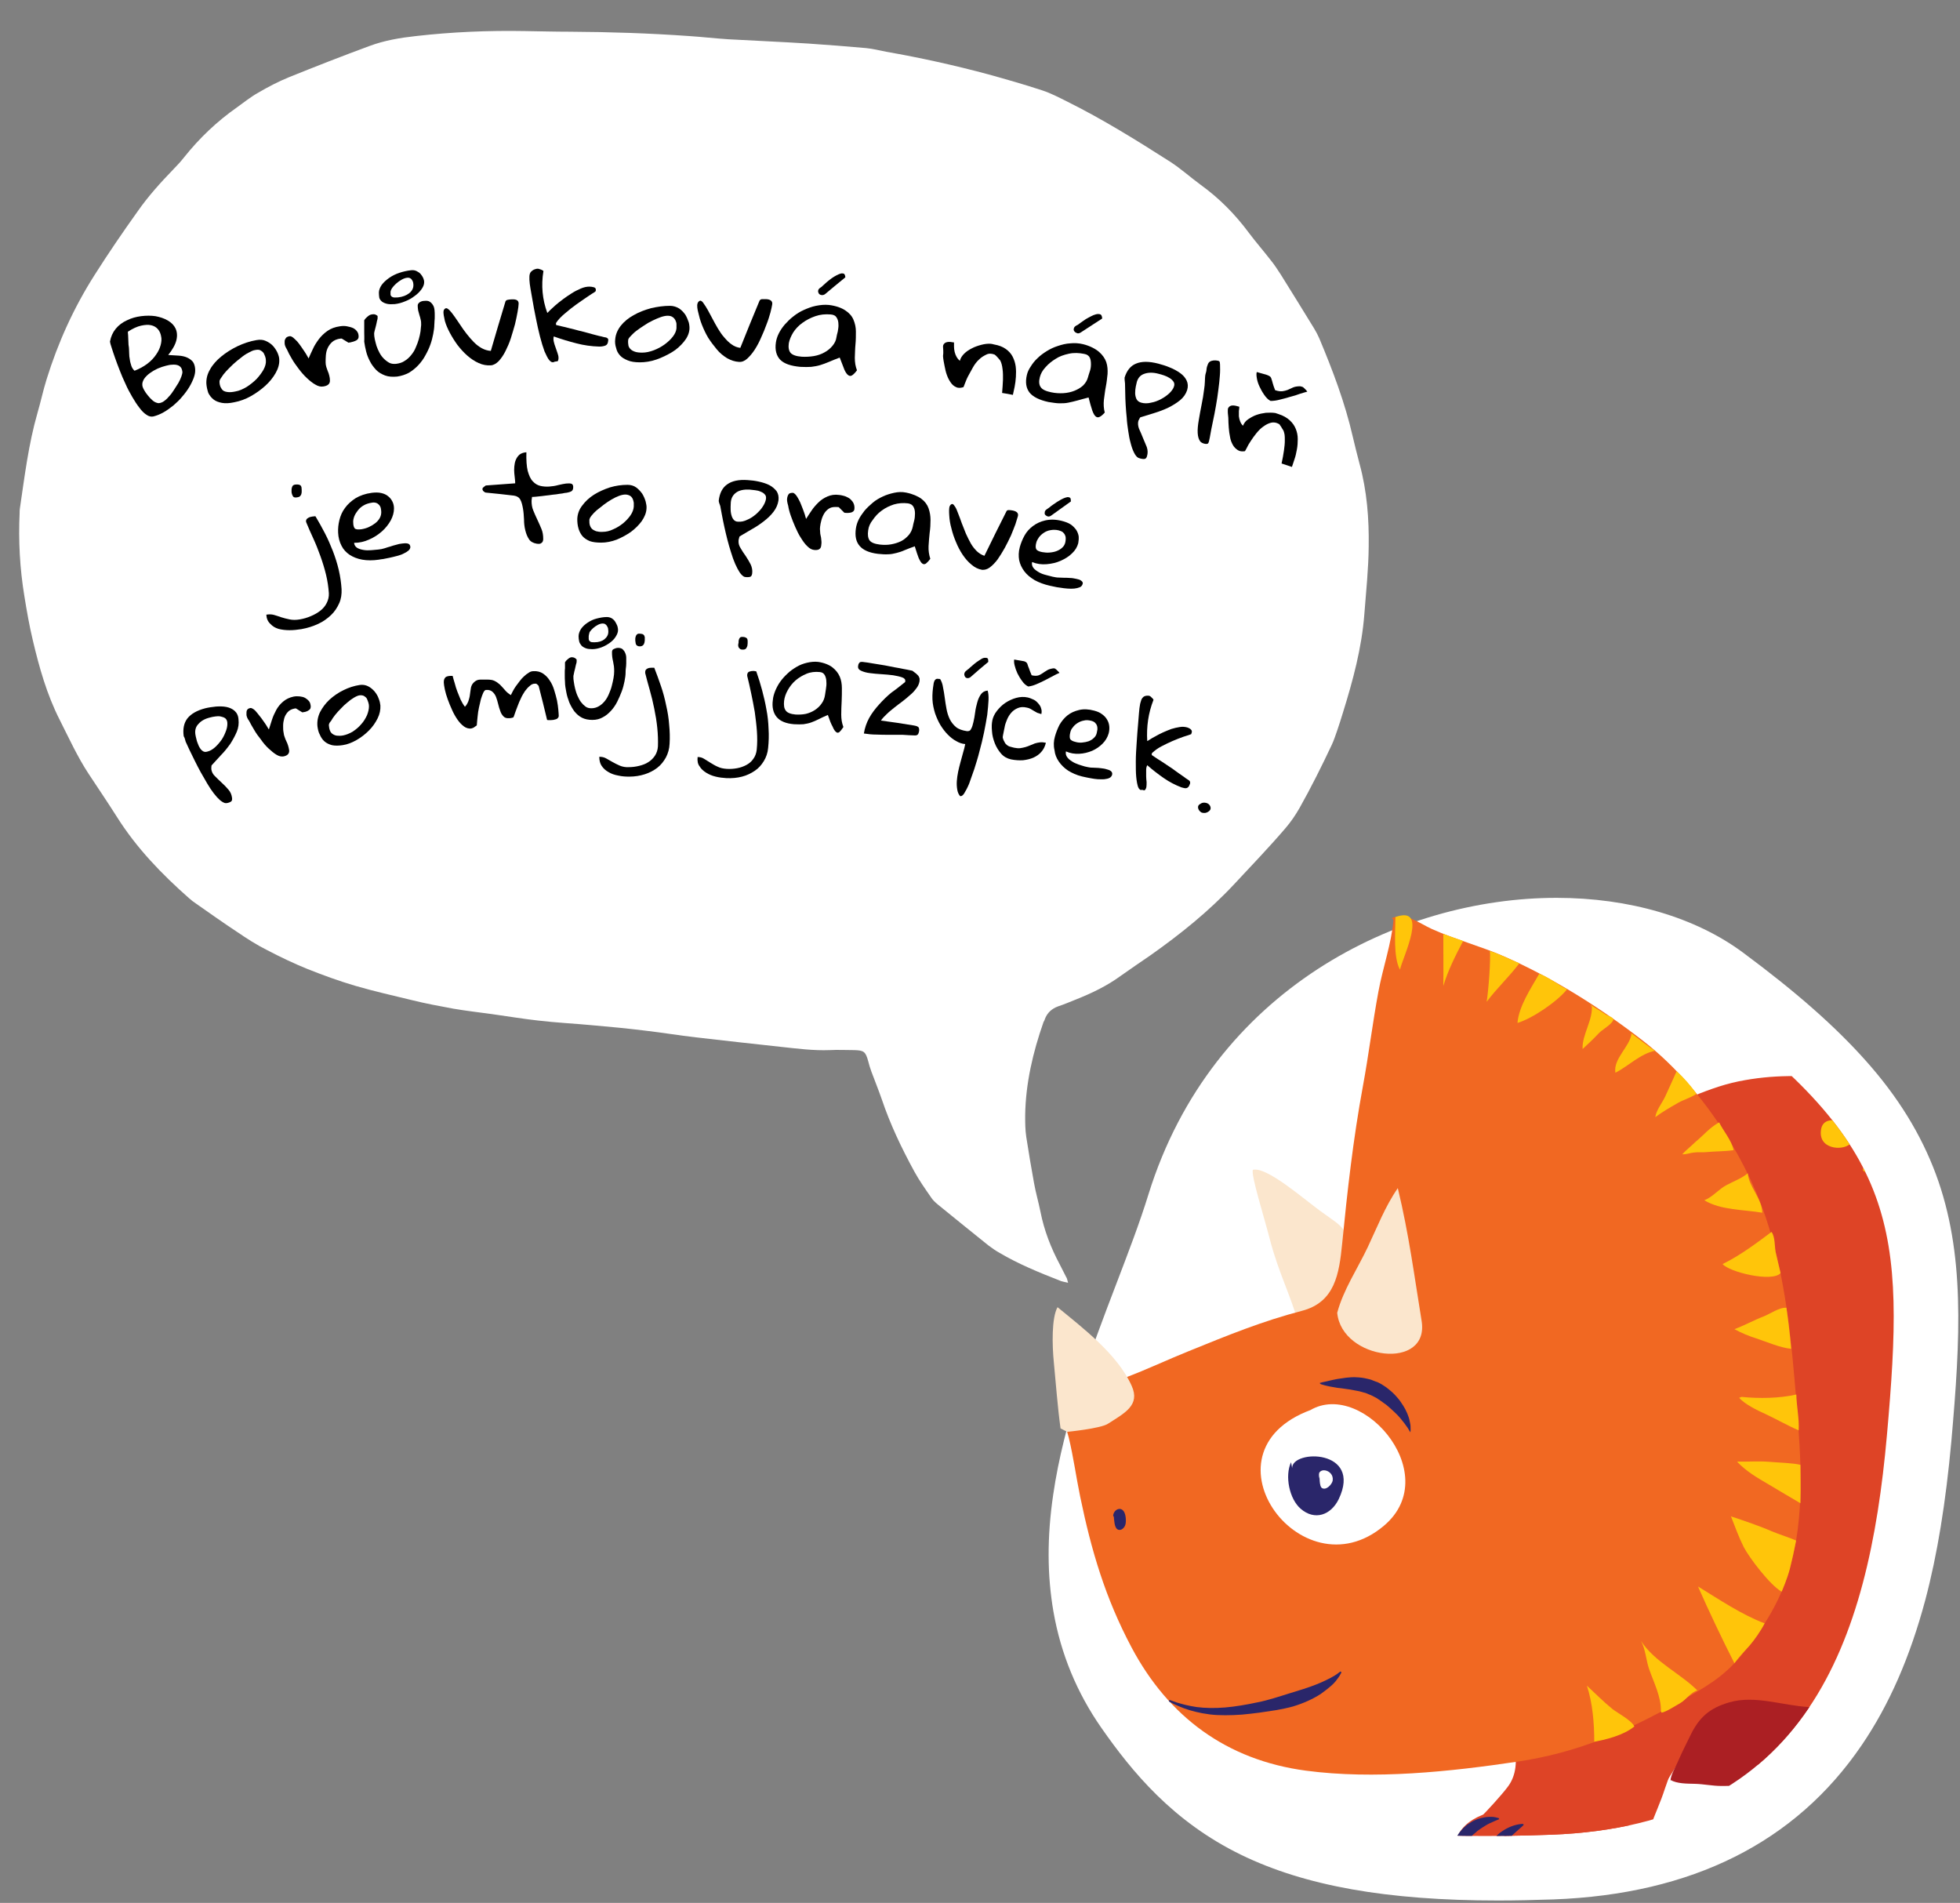
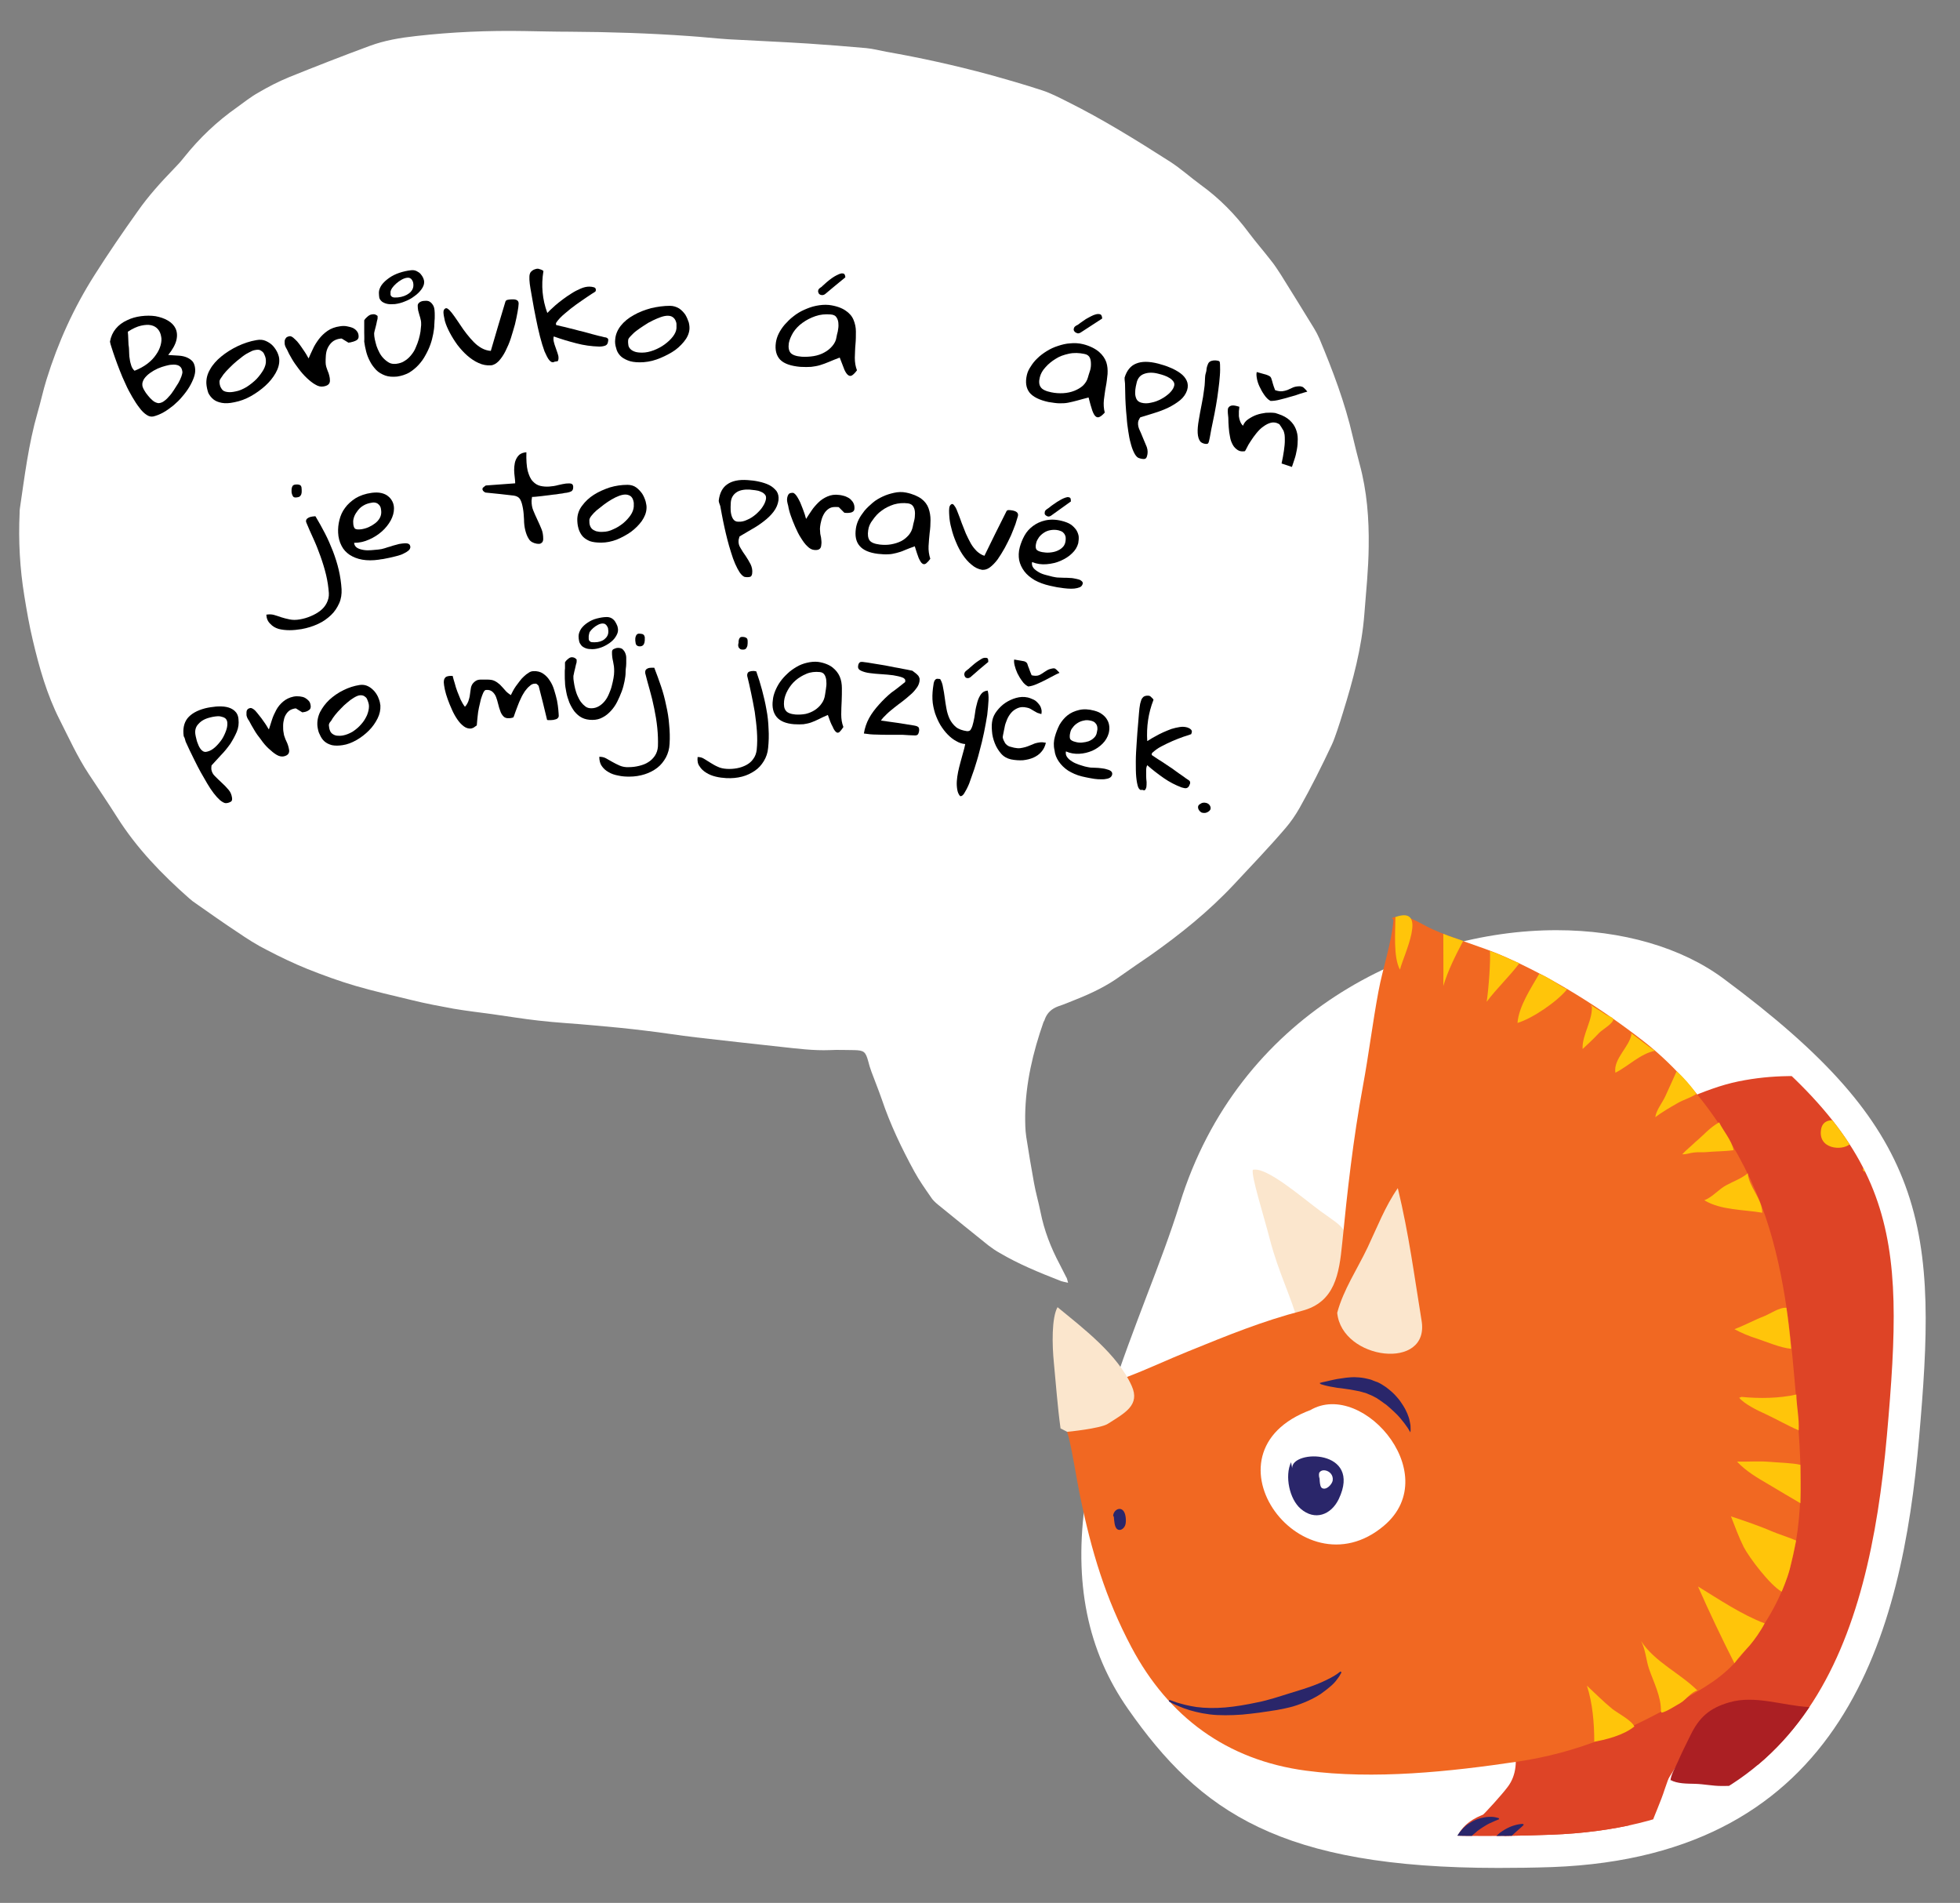
<svg xmlns="http://www.w3.org/2000/svg" xmlns:xlink="http://www.w3.org/1999/xlink" version="1.1" id="Vrstva_3" x="0px" y="0px" viewBox="0 0 908.9 882.3" style="enable-background:new 0 0 908.9 882.3;" xml:space="preserve">
  <rect x="0" y="0" width="908.9" height="882.3" fill="#808080" stroke="none" />
  <style type="text/css">
	.st0{fill:#FFFFFF;}
	.st1{clip-path:url(#SVGID_00000044159097226440159940000016350268218409665971_);}
	.st2{fill:#DE4426;}
	.st3{fill:#2A266A;}
	.st4{fill:#FFC50A;}
	.st5{fill:#FBE6CD;}
	.st6{fill:#F16822;}
	.st7{fill:#AB1F23;}
</style>
  <g>
    <path class="st0" d="M694.8,866.1c-101,0-138.3-25.9-171.7-73.7c-18.9-27-25.3-58.8-19.7-97.3c4.7-32,16.7-63.6,28.3-94.1   c5.8-15.1,11.2-29.4,15.4-42.9c27.1-87.6,107.3-126.8,174.7-126.8c30.5,0,58,8,77.5,22.5c47.7,35.4,72.1,63.2,84.2,95.8   c12.5,33.8,10.4,71.5,6.4,117.3c-7.9,89.9-34.4,193.7-170,198.8C711.2,866,702.7,866.1,694.8,866.1L694.8,866.1z" />
-     <path class="st0" d="M721.8,446.3c26.9,0,51.5,6.8,68.6,19.5c89.7,66.5,93,104.2,84.6,199.8s-36.8,180.7-155.7,185.1   c-8.6,0.3-16.8,0.5-24.6,0.5c-99.2,0-130.5-25.9-159.4-67.3c-46.7-66.7,4.9-153.4,26-221.3C586.4,481.8,660.2,446.3,721.8,446.3    M721.8,416.3c-72.9,0-159.7,42.5-189.2,137.4c-4,13-9.4,27.1-15.1,42c-11.4,29.8-24.2,63.6-29.1,97.3c-2.9,19.7-2.8,37.4,0.1,54.2   c3.4,19.6,10.9,37.7,22.2,53.9c14.3,20.5,33.2,43.5,64.8,58.9c29.6,14.4,67.5,21.2,119.2,21.2c8.1,0,16.8-0.2,25.7-0.5   c64.2-2.4,112.2-26.4,142.9-71.5c12.8-18.8,22.4-40.8,29.5-67.3c5.6-21.1,9.5-45.2,12.1-73.7c4.2-47.7,6.4-87.1-7.2-123.8   c-6.9-18.5-17.5-35.8-32.6-52.7c-14.1-15.8-32.1-31.7-56.8-50C786.2,425.3,755.5,416.3,721.8,416.3L721.8,416.3z" />
  </g>
  <g>
    <g>
      <defs>
        <path id="SVGID_1_" d="M719.3,850.7c118.8-4.4,147.2-89.6,155.7-185.1s5.7-134-84.6-199.8c-31.7-23.2-94.4-53.1-132.8-53.4     c-70.6-0.3-115.2,56.2-130.7,132.5c-5.5,27.1-47.5,24.3-54.2,61.3c-10.5,58.2,19.3,157.8,56.4,192     C569.1,835.1,600.5,855.1,719.3,850.7z" />
      </defs>
      <clipPath id="SVGID_00000155869299093951671280000003248525954964062621_">
        <use xlink:href="#SVGID_1_" style="overflow:visible;" />
      </clipPath>
      <g style="clip-path:url(#SVGID_00000155869299093951671280000003248525954964062621_);">
        <g>
          <path class="st2" d="M944.8,850.7c-4.9-2.9-12.3-5.2-20.2-6.9c-13.2-2.8-23-3.2-33-3.3c-10.7-0.2-26.6,8.7-30.4,20.3      c-5.3,16.1,16.3,17.5,26.6,18c11,0.5,22.7-0.6,33.4-2.7c6.6-1.3,14.8-1.7,18.8-7.6c2.3-3.4,6-14.1,4.4-17" />
          <path class="st2" d="M875.7,844.9c3.1-3.5,3.5-7.6,4.5-12.1c1.2-5.6,0.2-14.3-1.1-19.6c-1.4-5.6-3.6-11.6,3.1-15.5      c8.5-4.8,19.9-4.5,29.3-4c13.3,0.7,20.9,1.9,28,4.3c5.7,2,13.1,4.7,14.6,11.1c1.5,6.1-1,11.8-2.4,17.6      c-1.5,6.3-3.9,12.4-5.6,18.7c-1.3,4.7-1.4,13-3.1,15.1c-1.8,2.2-13.2,1-18.4,0.4c-9.7-1.2-18-2-27.5-4.3      c-6.6-1.6-16.6-3.3-20.8-9.4L875.7,844.9z" />
          <path class="st2" d="M896.6,818.4c-15.8-1.2-23.3-12.9-27.7-27c-1.3-4.1-1.9-6.2,0.7-9.7c4.2-5.6,9.6-9.3,15.7-12.6      c12.8-6.9,25-12.1,39.6-14c11.8-1.6,21.9-2.3,28.1,9.3c2.8,5.2,2.6,12.6,3.1,18.5c0.4,5.7,0.6,11.5,0.6,17.3      c0,7.4-2.2,13.2-4,20c-0.9,3.5-1.7,5.2-5.4,6.4c-5.2,1.6-10.9,2-16.2,1.6c-7.7-0.6-15.5-3.3-22.8-6.1c-4.5-1.8-8.1-3.2-12.9-3.2      " />
        </g>
        <g>
          <path class="st2" d="M762.3,847.8c-7.9-1.1-14.9-4.6-23.1-5.2c-10.4-0.8-20.9-2.7-31.2-3.6c-11-1-27.7,1.5-32.4,13.1      c-6.6,16.2,15.5,19.2,26.1,20.5c11.3,1.3,23.4,1,34.6-0.3c6.9-0.8,15.3-0.7,19.9-6.5c2.6-3.3,7.2-14.1,5.8-17.2" />
          <path class="st2" d="M686.1,843.1c3.3-3.2,10.3-10.9,13-14.5c4.4-5.7,4.2-12.7,3.3-17.8c-1-5.5-3.2-9.2,3.5-12.4      c8.5-4,21.2,1.2,30.3,0.9c8.6-0.3,17.3,1.5,25.6,3.5c5.6,1.3,12.6,3.7,13.7,9.9c1,6-1.7,11.3-3.5,16.8c-1.9,6-4.6,11.6-6.7,17.6      c-1.6,4.4-2.6,7.2-5.4,11c-3.4,4.5-9.6,3.6-14.6,2.7c-9.3-1.8-19.9-1.2-28.9-4.1c-6.2-2-25.9-5.9-29.5-12" />
          <path class="st2" d="M717.6,817.5c-15.8-2.3-22.6-14.5-26-28.9c-1-4.2-1.4-6.4,1.4-9.7c4.6-5.3,10.3-8.6,16.6-11.5      c13.4-6,25.9-10.3,40.8-11.2c12-0.7,24.9-0.1,30.2,11.8c2.4,5.4,4.1,12.5,4.1,18.4c0,5.7-1,12.5-1.4,18.2      c-0.5,7.4-6.7,14.9-11.3,22.9c-1.8,3.1-0.4,0.5-4.3,1.5c-5.3,1.3-11.1,1.3-16.4,0.4c-7.7-1.2-15.4-4.4-22.4-7.7      c-4.4-2.1-7.9-3.8-12.8-4.1" />
        </g>
        <path class="st2" d="M758.4,518.2c16.2-4.4,31.5-13.5,47.8-16.8c15.7-3.2,30.2-2.9,46.2-1.2c18.6,2,35,3.7,52.7,10.7     c25.3,10,36.6,15,48,30c12.7,16.6,25.7,33.2,32.7,53.3c6.1,17.7,10.4,36.6,11.3,55.3c1.6,31.8-7.4,64.9-13.5,95.3     c-4.2,21-9.9,50.5-28.3,64.8c-18.3,14.2-46.6,11.1-67.8,10.1c-13.4-0.6-26.5,0-42.9-1c-12.1-0.7-27.2,0-40.6-1     c-26.9-2-42.2,1-60.3-22.2c-9.1-11.7-13.6-28.3-17.5-42.3c-5.4-19.3-11.2-37.7-11.2-57.8c0-21.2-0.9-41.6,1.8-62.6     c2.5-19.2,5.1-37.4,10.8-55.9c4.3-13.8,7.7-28,14.5-40.9c2.3-4.4,5.2-9.7,9-13.1c1.7-1.5,3.4-2.3,5.2-3.5c1.1-0.7,6.2-2.7,3.3-2" />
        <g>
          <path class="st3" d="M676.2,865c0,0-0.1-0.1-0.3-0.3c-0.1-0.2-0.4-0.5-0.7-1c-0.1-0.2-0.3-0.4-0.4-0.7c-0.1-0.3-0.2-0.6-0.4-1      c-0.2-0.7-0.5-1.6-0.5-2.5c0-0.4-0.1-0.9-0.1-1.4s0.1-1,0.1-1.5c0.1-1.1,0.5-2.1,0.8-3.2c0.2-0.5,0.5-1,0.7-1.5      c0.1-0.3,0.3-0.5,0.4-0.8l0.5-0.7c0.6-1,1.4-1.8,2.2-2.7c0.8-0.8,1.7-1.6,2.6-2.1c0.9-0.6,1.8-1.2,2.8-1.6      c0.9-0.4,1.9-0.8,2.8-1c0.9-0.2,1.8-0.4,2.6-0.5c0.8-0.1,1.6-0.1,2.3-0.1s1.3,0.1,1.8,0.2c0.5,0.1,0.9,0.2,1.2,0.3      c0.3,0.1,0.4,0.1,0.4,0.1l0.2,0.5c0,0-0.4,0.2-1.2,0.5c-0.4,0.1-0.9,0.4-1.4,0.6s-1.1,0.5-1.8,0.8c-0.7,0.3-1.3,0.7-2,1.1      c-0.7,0.4-1.4,0.9-2.2,1.4c-0.7,0.5-1.5,1-2.2,1.7c-0.4,0.3-0.7,0.6-1.1,0.9c-0.3,0.3-0.7,0.6-1,1c-0.7,0.7-1.3,1.4-1.9,2.1      s-1.1,1.5-1.6,2.2c-0.4,0.8-0.8,1.5-1.1,2.3c-0.1,0.4-0.3,0.7-0.4,1.1c-0.1,0.4-0.2,0.7-0.3,1.1c-0.2,0.7-0.3,1.3-0.3,1.9      c0,0.3-0.1,0.5-0.1,0.8s0,0.5,0,0.7c0,0.8,0,1.3,0,1.3H676.2z" />
        </g>
        <g>
          <path class="st3" d="M693.7,869.2c0,0-0.2,0-0.4-0.1c-0.1,0-0.3-0.1-0.5-0.1s-0.4-0.1-0.6-0.2c-0.5-0.3-1.1-0.6-1.7-1.2      c-0.5-0.6-1.1-1.4-1.4-2.4c-0.4-1-0.5-2.1-0.5-3.3c0-1.1,0.3-2.2,0.6-3.3c0.2-0.5,0.4-1.1,0.6-1.5l0.3-0.8l0.4-0.7      c0.5-0.9,1.2-1.8,1.8-2.6c0.7-0.8,1.4-1.5,2.1-2.2s1.5-1.3,2.3-1.8c1.5-1,3.1-1.8,4.5-2.3c0.7-0.3,1.4-0.4,2-0.6      c0.6-0.2,1.2-0.2,1.6-0.3c0.4-0.1,0.9-0.1,1.1-0.1c0.3,0,0.4,0,0.4,0l0.3,0.4c0,0-0.3,0.3-0.9,0.9c-0.6,0.5-1.4,1.3-2.5,2.2      c-2,1.8-4.7,4.3-7,7.1c-1.2,1.4-2.2,2.9-3,4.3c-0.4,0.8-0.7,1.5-0.9,2.2s-0.3,1.4-0.2,2.1c0,0.6,0.2,1.2,0.4,1.7      s0.4,0.9,0.6,1.2s0.4,0.5,0.6,0.7c0.1,0.2,0.2,0.2,0.2,0.2L693.7,869.2z" />
        </g>
        <g>
          <path class="st3" d="M867.6,875.3c0,0-0.1,0-0.4-0.1c-0.2-0.1-0.5-0.1-0.9-0.3c-0.8-0.3-1.9-0.9-3-1.9c-0.5-0.5-1.1-1.1-1.6-1.8      s-1-1.6-1.3-2.5c-0.4-1-0.6-2.1-0.6-3.3c0-0.6,0-1.2,0.1-1.9c0.1-0.6,0.3-1.3,0.5-1.9c0.4-1.2,1.2-2.4,2-3.3      c1-1.1,1.4-1.4,2.1-1.8c0.6-0.4,1.3-0.8,1.8-1.1c0.6-0.3,1.2-0.5,1.8-0.7c1.2-0.4,2.4-0.7,3.4-0.7c0.5-0.1,0.8-0.1,1.1-0.1      c0.3,0,0.4,0,0.4,0l0.4,0.4c0,0-0.3,0.3-0.7,0.8c-0.5,0.5-1.1,1.3-1.9,2.2c-0.4,0.4-0.9,0.9-1.3,1.4c-0.5,0.5-1,1-1.5,1.5      s-1.1,1.1-1.6,1.6s-0.9,1.2-1.2,1.9c-0.6,1.4-0.7,2.9-0.4,4.3c0.2,1.4,0.7,2.7,1.3,3.7c0.5,1,1.1,1.9,1.4,2.4      c0.4,0.6,0.6,0.9,0.6,0.9L867.6,875.3z" />
        </g>
        <g>
          <path class="st3" d="M881.3,878.2c0,0-0.1,0-0.4,0c-0.2,0-0.6-0.1-0.9-0.2c-0.4-0.1-0.8-0.2-1.3-0.4c-0.5-0.2-1-0.4-1.6-0.8      c-0.5-0.3-1.1-0.8-1.6-1.3c-0.5-0.6-1.1-1.3-1.5-2.2s-0.7-1.9-0.8-3.1c-0.1-1.1,0.1-2.3,0.4-3.4l0.3-0.8v-0.1l0.2-0.4l0.1-0.1      l0.1-0.2c0.1-0.2,0.2-0.3,0.3-0.4l0.1-0.2l0.2-0.3c0.3-0.4,0.6-0.9,1-1.2c0.3-0.3,0.6-0.6,0.9-0.8c0.6-0.5,1.3-0.9,1.9-1.3      c0.7-0.3,1.3-0.6,1.9-0.8c0.6-0.2,1.2-0.3,1.8-0.3c0.6-0.1,1,0,1.4,0s0.8,0.1,1,0.2c0.2,0.1,0.3,0.1,0.3,0.1l0.2,0.5      c0,0-0.3,0.2-0.8,0.5c-0.2,0.1-0.5,0.4-0.8,0.6s-0.6,0.6-1,0.9s-0.7,0.7-1.1,1.1c-0.4,0.4-0.8,0.9-1.1,1.4      c-0.2,0.2-0.4,0.5-0.6,0.8c-0.2,0.3-0.3,0.5-0.5,0.8c-0.2,0.2-0.3,0.6-0.4,0.9c-0.1,0.1-0.2,0.3-0.2,0.4l-0.1,0.5      c-0.4,1.2-0.4,2.5-0.1,3.6c0.3,1.2,0.9,2.2,1.4,3c1,1.7,1.8,2.8,1.8,2.8L881.3,878.2z" />
        </g>
        <path class="st4" d="M857.8,530.5c6.5-7.8-11.6-16.3-13.3-7C842.8,532.9,854.3,533.7,857.8,530.5" />
        <path class="st4" d="M874.9,518.2c2.9-1,6.6-3.2,9.7-2c3.1,1.3,4.2,4.9,3.2,7.8c-1.2,3.3-5.4,5.4-8.7,3.7     C875.4,525.9,869.8,519,874.9,518.2C874.9,517.9,875.1,518.4,874.9,518.2" />
        <path class="st4" d="M863.9,542.6c1.3,1.7,5.4,2.5,4.5-0.8C867.7,539.5,863.9,539.8,863.9,542.6" />
        <path class="st4" d="M900.2,537.5c3.4,5.2,12.6,1,9.6-4.5c-1.2-2.2-5.1-2.5-7.1-1.2C900,533.6,900.2,534.7,900.2,537.5" />
        <path class="st4" d="M927.8,524.7c2.3,3.2,3.4,6.1,6.6,9c1.6,1.5,9.5,7,11,1.9c0.6-2.2-5.5-6-7.4-7     C935.1,527.2,930.7,525,927.8,524.7" />
        <path class="st4" d="M918.2,531.3c1.5,8.1,9.1-1.3,0-0.4" />
        <path class="st4" d="M892.6,512.1c-0.1,4,8.5,4.3,7.4-0.7C898.1,510.7,892.9,508.5,892.6,512.1" />
        <path class="st4" d="M919.7,563.1c0.2,6.6,8.6,5.9,8.9-0.4c0.3-6.1-9.1-4.2-8.9,0.7" />
        <path class="st4" d="M894.4,556c1.2,2.8,4.6,0.9,4.1-1.5c-0.5-2.7-4.2-1.6-4.1,1.1" />
        <path class="st4" d="M945.6,555.2c2.2,6.4,10.8-2.4,1.1-1.1" />
        <path class="st4" d="M850.2,511.8c1.3,2.5,8.8,3,8.3-1.8c-0.3-2.9-5.8-1.9-8.1-1.8C848.1,509.2,849.6,511.2,850.2,511.8" />
        <g>
          <path class="st2" d="M990.6,711.4c-4.7-0.1-8.1-0.6-13,0.8c-6.2,1.8-11.6,5.6-16.6,9.7c-5.3,4.3-9.5,9.4-13.3,15      c-3.4,5.1-4.3,10.9-5.3,16.9c-1.8,10.5-3.9,21.4-2,31.7c1.3,7.3,2.9,14.8,5.7,21.7c2.6,6.7,6.5,13,9.7,19.3      c3.2,6.3,8.5,9.6,13.3,14.7c7.9,8.2,17,10.9,28.4,12.9c8.5,1.5,17.1,1.5,25.3-0.6c12.2-3.1,25.7-10.8,34.9-19.3      c5.9-5.4,10.6-10,14.4-17c3.4-6.3,6.4-12.5,9.2-19c3.4-7.7,5.6-16,5-24.6c-9.6,9.9-21.9,18.1-32.9,26.6      c-4.5,3.5-11.4,7.2-17.3,6.7c-5.6-0.4-10.4-3.8-14.3-7.3c-4.8-4.4-8.4-10-12.3-15.3c-3.5-4.8-6.4-10.1-9.7-15.1      c-7-10.6-10.1-19.9-10.4-31.9c-0.2-7.5,0.9-19,1-25.7" />
          <path class="st4" d="M976.4,741.4c-0.6,7.1,7.2,10.9,9.6,2.9c2.4-8.1-8.6-11.3-9.6-2.2" />
          <path class="st4" d="M966.8,762c0.2,6.9,8,6.3,7.4,0C973.9,757.5,967.5,756.8,966.8,762" />
          <path class="st4" d="M982.3,776.7c-1.5,8.3,7.1,5.9,7.9,1.3C991.2,772.6,984.4,772.6,982.3,776.7" />
          <path class="st4" d="M999.3,804c0.3,5.7,7.4,5.7,9,0.8c2.4-7.2-9.2-8.3-9-0.5" />
          <path class="st4" d="M1002.9,781.2c0.5,3,4.4,4.8,7.5,4.8c-1-2.5-3.6-5.4-5.4-8.6C1004,777.7,1002.2,779.1,1002.9,781.2" />
          <path class="st4" d="M1053.7,799.5c-1.7,1.8-2.2,4.4-1.4,6.3c2.1,5.3,9.4,0.8,11.7-1.4c-1.4,2.4-5.2,6.3-2.9,9.6      c1.7,2.3,5.8,1.5,7.2-1.3c0.3,1-1.9,6.8,1,8.9c9.1-10.6,19.2-38,16.9-48.2C1081.5,778.4,1064,790.9,1053.7,799.5" />
        </g>
        <g>
          <path class="st5" d="M602.2,613.9c-3.6-13.1-9.3-23.8-13.3-39.1c-2.7-10.6-8.9-30-7.9-32.4c6.4-1.5,22.8,12.9,31.4,19.2      c11.7,8.5,13.2,7.5,11.5,23.4c-1.4,13-10.5,25.7-21.7,32.2" />
          <path class="st6" d="M646.2,426.5c-0.9,10.8-5,22.4-7,33.3c-2.7,14.5-4.5,29.3-7.2,43.9c-4.5,24.4-7.2,48.5-9.6,72.9      c-1.4,14-3.3,27.2-18.7,31.2c-18.4,4.8-34.3,11.3-52.5,18.7c-19.2,7.7-39.4,18.8-60.4,19c-0.4,6.7,3.1,14.4,4.8,21      c2.2,9.1,3.4,18.2,5.3,27.4c5.2,25.2,11.7,47.1,23.8,69.9c17.1,32.2,44.1,52.3,80.9,57.2c31.6,4.2,66.7,0.5,98.2-4.2      c27.5-4.1,49.8-13.7,74.1-27.3c12.2-6.8,21.1-11.5,29.7-22.1c11-13.6,17.9-25.2,22.1-39.2c7.4-24.9,5.5-51.8,3.4-77.6      c-2.4-29.1-5-58.8-14.4-86.5c-10.4-30.3-31.4-61.9-56.9-81.6c-19.7-15.3-42-29.3-64.7-39.2c-10.8-4.7-22.3-7.7-33-12.5      c-6-2.7-12.2-7.9-18.7-5.1" />
          <path class="st0" d="M610.6,652.8c-57.3,18.2-7.6,87.5,31.2,54.6c29-24.5-12.7-70.8-36.6-51.9" />
          <path class="st5" d="M491.8,662.3c-1.4-10.1-2.1-20.3-3.1-30.5c-0.8-8-1.1-20.7,1.7-25.7c11.8,9.7,27.9,21.9,34.4,36.5      c4,8.9-3.1,12.5-11.1,17.6c-3.5,2.2-18.8,3.7-18.8,3.7" />
          <g>
            <path class="st3" d="M542.3,788.2c0,0,0.3,0.1,0.9,0.3c0.6,0.2,1.4,0.5,2.5,0.9c1.1,0.3,2.4,0.7,4,1.1c1.6,0.4,3.3,0.7,5.2,1       c3.9,0.5,8.4,0.6,13.2,0.2c4.8-0.4,10-1.3,15.1-2.4c2.6-0.5,5.1-1.2,7.5-1.9c2.4-0.7,4.8-1.5,7.1-2.2c4.6-1.4,8.9-2.7,12.4-4.1       c1.8-0.7,3.4-1.4,4.8-2.1s2.6-1.3,3.6-1.9c1-0.6,1.7-1.1,2.2-1.5c0.5-0.4,0.8-0.6,0.8-0.6l0.5,0.4c0,0-0.2,0.3-0.5,0.9       c-0.3,0.6-0.8,1.4-1.6,2.4c-0.7,1-1.7,2.1-3,3.2c-1.3,1.1-2.8,2.3-4.5,3.5c-3.5,2.3-7.9,4.3-12.8,5.8c-2.5,0.7-5,1.2-7.7,1.7       c-2.6,0.4-5.3,0.8-8,1.2c-2.7,0.4-5.3,0.6-8,0.9c-2.6,0.2-5.3,0.3-7.8,0.3s-5-0.1-7.3-0.4c-2.3-0.3-4.5-0.7-6.5-1.2       s-3.7-1-5.3-1.6c-1.5-0.6-2.9-1.1-3.9-1.6c-1.1-0.5-1.9-0.9-2.4-1.2c-0.6-0.3-0.8-0.4-0.8-0.4L542.3,788.2z" />
          </g>
          <path class="st5" d="M620.1,608.7c2.8-10.6,9.4-20.4,14.1-30.3c4.4-9.3,8.1-19,14-27.5c5.2,21.6,7.6,40.5,11,61.3      C663.3,635.8,622.2,630.7,620.1,608.7" />
          <path class="st3" d="M598.7,678c-3,6.3-0.8,17.1,4.5,21.6c6.5,5.6,14,2.9,17.6-4.5c11.1-23.3-21.7-23.1-21.6-14.4" />
          <path class="st0" d="M611.7,682.9c0.4,1.5-0.1,6.3,1.4,7.1c2,1.1,4.6-1.8,4.9-3.5c0.8-5.4-8-6.9-6.3-0.9" />
          <g>
            <path class="st3" d="M611.9,641.3c0,0,0.2-0.1,0.6-0.2c0.4-0.1,1-0.3,1.7-0.4s1.6-0.4,2.6-0.6s2.1-0.5,3.3-0.7       c1.2-0.2,2.6-0.4,4.1-0.6c0.7-0.1,1.5-0.1,2.3-0.2c0.8,0,1.6-0.1,2.4,0c0.8,0,1.7,0.1,2.6,0.2c0.9,0.1,1.7,0.3,2.6,0.5       c0.9,0.2,1.8,0.4,2.6,0.8l1.3,0.5l0.6,0.2h0.1l0.2,0.1l0.1,0.1l0.3,0.1c0.7,0.3,1.6,0.9,2.4,1.4c0.8,0.5,1.5,1,2.2,1.6       c1.4,1.1,2.7,2.3,3.8,3.6c1.1,1.2,2.1,2.6,2.9,3.9c0.4,0.7,0.8,1.3,1.1,1.9c0.3,0.7,0.6,1.3,0.9,1.9c0.5,1.2,0.9,2.4,1.1,3.5       c0.1,0.5,0.2,1,0.3,1.5c0.1,0.5,0.1,0.9,0.1,1.3c0.1,0.8,0,1.4,0,1.8c0,0.4-0.1,0.6-0.1,0.6s-0.1-0.2-0.3-0.5       c-0.2-0.3-0.5-0.9-0.9-1.5c-0.4-0.6-0.9-1.3-1.5-2.1c-0.6-0.8-1.3-1.6-2-2.5c-0.8-0.9-1.6-1.8-2.6-2.7c-1-0.9-2-1.9-3.1-2.8       c-0.5-0.5-1.1-0.9-1.7-1.3s-1.2-0.9-1.8-1.3c-0.6-0.4-1.2-0.8-1.8-1.2c-0.6-0.3-1.1-0.6-1.9-1l-0.3-0.1L636,647l0,0l0,0       c0,0-0.1-0.1,0.1,0H636l-0.5-0.2l-1-0.4c-0.7-0.3-1.3-0.6-2-0.7c-0.7-0.2-1.4-0.4-2.1-0.6c-0.7-0.1-1.4-0.3-2.1-0.4       c-0.7-0.2-1.4-0.2-2.1-0.4c-0.7-0.1-1.4-0.2-2.1-0.3c-1.4-0.2-2.7-0.4-3.9-0.5c-1.2-0.2-2.4-0.4-3.4-0.6s-1.9-0.4-2.6-0.6       s-1.3-0.4-1.7-0.5C612.1,641.4,611.9,641.3,611.9,641.3z" />
          </g>
          <g>
            <path class="st4" d="M647.1,424.7c0,7.1-1.1,19.1,2.1,24.9c1.5-6.4,13.4-29.9-2.1-24.4" />
            <path class="st4" d="M669.3,433c0,8.1,0.1,16.2,0,24.2c2-6.9,5.8-14.5,9.2-20.9C675.9,435.3,672.2,434.2,669.3,433" />
            <path class="st4" d="M690.9,440.7c0.4,4.6-0.6,18.1-1.5,23.8c4.8-6.4,10.2-11.3,15.2-17.9c-3.1-1.1-11.3-5.2-13.1-5.4" />
            <path class="st4" d="M713.8,451.5c-3.8,6.6-9.5,15.1-10.1,22.8c7-2.1,18.4-9.9,23-15.6C722.2,456.5,718.6,453.3,713.8,451.5" />
            <path class="st4" d="M738.1,465.9c0.9,6.7-4.6,13.9-4.2,20.5c2.4-2.3,4.9-4.5,7.1-6.9c1.8-2,4.5-3.3,6.2-5.2       c2.5-2.7-0.6-2.5-2.9-4.1c-2.1-1.5-4.5-2.7-6.5-4.2c0,0.3,0.1,0.5,0.2,0.8" />
            <path class="st4" d="M756.6,479.2c-0.7,6-8.6,11.7-7.5,18.2c5.9-3,11.7-8.9,18.4-10.2C763.7,484.8,760.2,481.8,756.6,479.2       c-0.3,0-0.3,0.2-0.3,0.5" />
            <path class="st4" d="M777.5,496.7c-1.2,2.6-3.6,8.1-5.3,11.7c-1.4,3-4.2,6.4-4.6,9.6c3-2.3,7-4.6,10.3-6.5       c3.2-1.8,5.9-2.4,8.8-4.3C784.5,503.9,780.7,499.5,777.5,496.7" />
            <path class="st4" d="M786.2,529.5c4.3-3.6,6.3-6.4,11-9.1c2,4.1,5.8,8.3,6.7,12.9c-4.2,0.6-8.5,0.5-12.7,0.9       c-1.7,0.2-3.6-0.1-5.8,0.2c-1.9,0.2-3.3,0.9-5.3,0.8C781.3,533.8,784.8,530.9,786.2,529.5" />
            <path class="st4" d="M790.6,556.4c3.6-1.4,6.6-5.2,10.2-7c3.2-1.7,7-3.1,9.7-5.4c0.4,6.2,6.6,11.7,6.7,18.3       c-8.6-1.5-19.2-1.1-26.9-5.8" />
-             <path class="st4" d="M799.6,585.7c7.6-3.8,15.1-9.4,21.9-14.5c1.7,2.3,1.4,6.6,1.9,9.4c0.7,3.3,1.5,6.3,2.3,9.7       c-3.9,4.4-23.9-0.5-26.9-4.2" />
            <path class="st4" d="M804.3,616.3c5-1.9,9.3-4.3,13.5-5.9c2.9-1.1,7.5-4.4,10.6-4c0.6,3.8,1.6,11.9,2.2,19       c-5.1-0.5-11-3.1-16.1-4.8C811.3,619.6,807.6,618.1,804.3,616.3" />
            <path class="st4" d="M807.6,647.7c8.2,0.8,17.4,0.7,25.4-1.1c0.1,5.5,1.4,11,1.1,16.6c-5.2-2.2-10.3-5.2-15.5-7.6       c-3.6-1.6-9.7-4.6-12.1-7.5" />
            <path class="st4" d="M834.9,679.2c-3.6-0.9-10-1-14.4-1.4c-4.9-0.4-10.1,0-15-0.1c4.2,4.5,9.4,7.5,14.7,10.6       c4.6,2.7,10.5,6.3,14.7,8.7C835.1,689.1,834.9,684.5,834.9,679.2" />
            <path class="st4" d="M802.7,703.1c5.5,1.8,13.9,4.7,18.9,6.9c3.3,1.4,8.7,3.1,11.3,4.3c-0.8,4.1-1.9,9.1-2.9,13.1       c-1.2,4.7-3.8,10.6-3.8,10.6c-5.3-2.9-15-15.7-17.6-20.7C806.3,712.7,804.5,707.7,802.7,703.1c-0.1-0.6,0.2,0.3,0.3,0.4" />
            <path class="st4" d="M804.3,771.2c-5.5-10.8-11.8-24-16.9-35.6c9.6,5.9,20.5,13.2,30.9,17.1c-1.8,3.6-4.7,7.6-6.8,10.1       C809,765.6,806.3,768.3,804.3,771.2" />
            <path class="st4" d="M770.2,793.4c0.2-6.6-3.4-13.5-5.5-19.6c-1.4-4.1-1.6-9-3.7-12.9c6.3,9.7,18.2,15,26.1,22.9       c-3,0.8-5.1,4.2-7.8,5.8c-2.3,1.3-6.7,4.2-8.8,4.5" />
            <path class="st4" d="M739.3,807.6c0-8.8-0.8-17.9-3.4-26c4,3.7,7.5,7.3,11.8,10.8c2.7,2.1,8.7,5.1,10.2,8.1       c-5,4.1-13.3,6.2-19.3,7.2" />
          </g>
        </g>
        <path class="st7" d="M774.6,825.8c0.2-2.9,2.2-6.1,3.4-8.8c1.8-4.2,3.9-8.3,5.9-12.4c4-8.2,8.7-12.6,18.1-15.3     c12-3.4,24.4,1.5,36.8,2.2c11.4,0.7,21.8-0.2,32.8,3.2c5.9,1.9,9.8,5.4,10,11.8c0.2,5.7,1.3,4.8,0.4,10.2c-0.3,2-0.6,4.3-0.8,6.2     c-0.2,2.3,0.2,3.6-1.8,4.8c-2.6,1.5-6.7,1.3-9.6,1.8c-4,0.6-7.4,0.4-11.4,0.4c-16,0-32.4,0-48.3-1.6c-3.9-0.4-7.9-0.2-11.8-0.2     c-4.2,0-8.2-0.9-12.4-1c-3.6-0.1-8.1,0-11.3-1.8" />
        <path class="st3" d="M516.5,703.2c0.2,1.6,0.2,5,1.7,5.9c1.6,1,3.4-0.8,3.7-2.3c0.4-1.5,0.2-4.5-0.7-5.9c-1.6-2.6-4.9-0.8-5,2" />
      </g>
    </g>
  </g>
  <path class="st0" d="M495.3,594.8c-1.9-0.5-3-0.6-4-1.1c-9.5-3.7-19-7.6-27.8-12.8c-1.8-1-3.5-2.2-5.1-3.4  c-7.8-6.3-15.7-12.6-23.5-19c-1.2-1-2.4-2.1-3.2-3.4c-2.7-3.9-5.4-7.7-7.7-11.9c-5.9-10.8-11.2-21.9-15.1-33.5  c-1.5-4.3-3.2-8.5-4.8-12.8c-0.6-1.6-1.1-3.3-1.5-4.9c-1.2-4.3-1.9-5-6.5-5.1c-3.8,0-7.6-0.2-11.3,0c-7.6,0.3-15.1-0.7-22.6-1.5  c-13.1-1.4-26.2-2.9-39.4-4.4c-7.8-0.9-15.6-2.2-23.4-3.1c-8.1-1-16.2-1.8-24.4-2.5c-8.4-0.8-16.9-1.2-25.4-2.2  c-7.2-0.8-14.3-2-21.5-3c-5.9-0.8-11.9-1.5-17.8-2.5c-6.5-1.2-13-2.4-19.4-4c-8.7-2.1-17.5-4.1-26.1-6.6c-7.5-2.2-14.9-4.9-22.2-7.8  c-6.4-2.6-12.7-5.6-18.8-8.8c-4.8-2.4-9.3-5.3-13.7-8.3c-6.4-4.2-12.7-8.7-19-13.1c-1.2-0.8-2.3-1.6-3.4-2.6  c-12.7-11.2-24.3-23.2-33.4-37.6c-4.3-6.8-8.8-13.4-13.2-20.1c-5.2-7.9-9.1-16.5-13.4-25c-6-11.8-9.5-24.3-12.5-37  c-1.6-6.7-2.8-13.6-3.9-20.4c-2.1-12.8-2.8-25.6-2.2-38.6c0-0.6,0-1.2,0.1-1.9c2.2-14.9,4-29.9,8.2-44.5c1.5-5.1,2.6-10.4,4.2-15.5  c5.3-17.1,12.6-33.2,22.2-48.3c6.4-10.1,13.1-19.9,20.1-29.7c4.9-7,10.6-13.3,16.5-19.4c1.8-1.8,3.5-3.7,5-5.6  c7.1-8.9,15.3-16.7,24.6-23.2c3.2-2.3,6.3-4.8,9.7-6.7c4.6-2.7,9.4-5.2,14.3-7.2c12.4-5,24.9-9.9,37.4-14.5c7-2.6,14.3-3.8,21.6-4.6  c16.7-1.9,33.5-2.6,50.4-2.3c6.9,0.1,13.8,0.3,20.8,0.3c18.4,0.1,36.8,0.7,55.2,2c6.1,0.4,12.2,1.1,18.3,1.5  c12.4,0.7,24.8,1.2,37.2,2c8.9,0.6,17.9,1.3,26.8,2.1c3.1,0.3,6.2,1.1,9.3,1.7c16,2.8,31.8,6.3,47.4,10.5c8.3,2.3,16.7,4.7,24.9,7.4  c4,1.3,7.8,3.3,11.6,5.2c16.5,8.2,32.1,17.9,47.6,27.8c5,3.2,9.5,7.3,14.3,10.8c8.6,6.2,16,13.7,22.3,22.2  c3.3,4.4,6.9,8.5,10.3,12.9c1.7,2.1,3.1,4.3,4.6,6.6c5.2,8.3,10.3,16.6,15.4,24.9c0.9,1.5,1.7,3,2.4,4.6  c6.2,14.8,11.9,29.8,15.5,45.5c1,4.3,2.1,8.6,3.2,12.8c3.4,12.5,4.4,25.3,4.2,38.3c-0.1,10.4-1.2,20.7-2,31.1  c-1.2,15.8-5.3,30.9-10,46c-0.8,2.7-1.7,5.4-2.6,8.1c-0.8,2.2-1.5,4.5-2.5,6.6c-4.7,10-9.6,19.8-15,29.4c-1.9,3.3-4,6.4-6.5,9.3  c-7.7,9-15.9,17.5-23.9,26.1c-11.7,12.5-24.9,23.1-38.8,32.9c-4.5,3.1-9.1,6.2-13.6,9.4c-6.4,4.7-13.5,8.1-20.8,11  c-2.8,1.1-5.5,2.3-8.3,3.2c-3,1.1-5.1,3-6.2,6c-0.1,0.5-0.4,0.9-0.6,1.3c-4.9,14-8.3,28.4-8.5,43.3c0,3.3,0,6.6,0.5,9.9  c1.1,7.1,2.3,14.3,3.6,21.4c0.8,4.5,2.1,8.9,3,13.4c1.7,8.6,4.8,16.6,8.9,24.3c1,1.9,2,3.9,3,5.9  C494.8,592.6,494.9,593.4,495.3,594.8z" />
  <g>
    <g>
      <path d="M51,158.4c0.4-2.3,1.3-4.3,2.7-6c1.4-1.7,3.2-3,5.2-3.9c2-1,4.2-1.6,6.5-1.9c2.4-0.3,4.6-0.3,6.7,0c2.1,0.4,4,1,5.7,2    c1.7,1,2.9,2.2,3.6,3.7c0.7,1.5,0.9,3.3,0.4,5.4c-0.5,2.1-1.8,4.4-3.8,6.9c1.8,0.1,3.4,0.2,4.9,0.3c1.5,0.1,2.8,0.4,3.9,0.9    c1.1,0.5,1.9,1.1,2.6,1.9c0.6,0.8,1,2,1.1,3.4c0.1,1.2-0.1,2.5-0.6,3.9c-0.5,1.4-1.2,2.9-2.1,4.4s-2,3-3.3,4.5    c-1.2,1.5-2.6,2.8-4.1,4.1c-1.5,1.2-3,2.3-4.6,3.2c-1.6,0.9-3.1,1.5-4.7,1.9c-1,0.2-2.1,0-3.2-0.8c-1.1-0.7-2.2-1.8-3.3-3.3    c-1.1-1.4-2.2-3.1-3.3-5c-1.1-1.9-2.2-3.9-3.1-6c-1-2.1-1.9-4.2-2.7-6.3c-0.8-2.1-1.6-4.1-2.2-5.9c-0.6-1.8-1.2-3.4-1.6-4.8    C51.3,159.9,51.1,159,51,158.4z M59.8,161.4c0,0.6,0.1,1.4,0.1,2.4c0,1,0.1,1.9,0.3,2.9c0.1,1,0.4,1.9,0.7,2.9    c0.3,0.9,0.8,1.7,1.5,2.3c2.3-0.9,4.3-2,6-3.3c1.7-1.3,3-2.7,4-4.2c1-1.4,1.7-2.9,2.1-4.4c0.4-1.5,0.5-2.9,0.2-4.1    c-0.2-1.2-0.7-2.4-1.5-3.3c-0.8-0.9-1.8-1.5-3.1-1.8c-1.3-0.3-2.9-0.2-4.7,0.2c-1.8,0.4-3.8,1.3-6.1,2.8c0,0.3,0,0.8,0.1,1.5    c0,0.7,0.1,1.5,0.1,2.3c0,0.8,0.1,1.6,0.1,2.3C59.7,160.6,59.8,161.1,59.8,161.4z M66,178.5c0,0.6,0.3,1.4,0.8,2.3    c0.5,0.9,1.1,1.8,1.8,2.6c0.7,0.9,1.4,1.6,2.2,2.3c0.8,0.7,1.6,1,2.4,1.2c0.6,0.1,1.5-0.1,2.4-0.6c0.9-0.6,1.8-1.3,2.6-2.3    c0.9-0.9,1.7-2,2.4-3.1c0.8-1.2,1.5-2.3,2.1-3.3c0.6-1.1,1.1-2.1,1.4-3c0.3-0.9,0.5-1.6,0.5-2c-0.1-0.9-0.3-1.7-0.7-2.2    c-0.4-0.5-0.9-0.9-1.6-1.1c-0.7-0.2-1.5-0.3-2.4-0.2c-0.9,0-1.9,0.2-3,0.5c-1.2,0.3-2.4,0.7-3.8,1.3c-1.3,0.6-2.5,1.3-3.6,2.1    c-1.1,0.8-2,1.7-2.7,2.7C66.3,176.6,65.9,177.5,66,178.5z" />
      <path d="M95.7,177.9c-0.1-2.2,0.4-4.4,1.7-6.6c1.2-2.2,3-4.2,5.2-6c2.2-1.8,4.7-3.4,7.6-4.8c2.8-1.3,5.7-2.3,8.7-2.8    c1.7-0.3,3.1-0.2,4.4,0.4c1.3,0.6,2.4,1.3,3.3,2.3c0.9,1,1.6,2.1,2.1,3.2c0.5,1.2,0.8,2.2,0.8,3.2c0.1,2-0.5,4.1-1.7,6.2    c-1.2,2.1-2.8,4.1-4.8,5.9c-2,1.8-4.2,3.4-6.7,4.8c-2.5,1.4-5,2.3-7.6,2.8c-2.3,0.5-4.2,0.6-5.8,0.3c-1.6-0.3-2.9-0.8-3.9-1.6    c-1-0.8-1.8-1.8-2.4-3C96.1,180.7,95.8,179.3,95.7,177.9z M101.8,177.1c0,0.9,0.2,1.7,0.5,2.4c0.3,0.6,0.7,1.2,1.2,1.6    c0.6,0.4,1.3,0.6,2.3,0.7c0.9,0.1,2,0,3.4-0.3c1.8-0.3,3.5-1.1,5.2-2.1c1.7-1.1,3.2-2.3,4.6-3.7c1.3-1.4,2.4-2.9,3.2-4.3    c0.8-1.5,1.2-2.9,1.1-4.2c0-0.6-0.1-1.2-0.3-1.8c-0.2-0.6-0.5-1.2-0.8-1.8c-0.4-0.5-0.9-0.9-1.5-1.2s-1.4-0.3-2.4-0.1    c-0.9,0.1-1.9,0.6-3,1.2c-1.2,0.6-2.4,1.4-3.6,2.4c-1.2,0.9-2.4,1.9-3.6,3c-1.2,1.1-2.2,2.2-3.2,3.2c-1,1.1-1.7,2-2.3,3    C102,175.9,101.7,176.6,101.8,177.1z" />
      <path d="M132,159.2c0-0.3,0-0.6,0-1s0.1-0.7,0.3-1c0.1-0.3,0.4-0.6,0.6-0.8c0.3-0.2,0.7-0.4,1.3-0.5c0.5-0.1,1,0.1,1.7,0.6    c0.6,0.5,1.2,1.1,1.9,1.8c0.6,0.7,1.3,1.6,1.9,2.5c0.6,0.9,1.2,1.8,1.7,2.5c0.5,0.8,0.9,1.4,1.2,2c0.3,0.6,0.5,0.9,0.5,0.9    c0.6-1.3,1.2-2.8,2-4.4c0.7-1.6,1.7-3.1,2.8-4.6c1.1-1.4,2.4-2.7,4-3.8c1.6-1.1,3.5-1.8,5.7-2.1c1.2-0.2,2.3-0.2,3.3,0    s1.9,0.4,2.8,0.8c0.8,0.4,1.4,0.9,1.9,1.6c0.5,0.7,0.7,1.4,0.7,2.4c0,0.8-0.4,1.4-1.2,1.8c-0.8,0.4-1.8,0.7-2.8,0.9    c-0.3,0-0.4,0-0.7,0.1c-1.2-0.7-1.9-1.2-3.1-1.9c-0.1,0-0.2,0-0.2,0c0,0-0.2,0-0.2,0c-0.1,0-0.1,0-0.2,0c-1.7,0.2-3,0.8-3.9,1.6    c-0.9,0.8-1.6,1.8-2.1,2.9c-0.5,1.1-0.7,2.2-0.8,3.4s-0.1,2.2-0.1,3.1c0,0.7,0.1,1.4,0.3,2.1c0.2,0.7,0.5,1.4,0.7,2    c0.3,0.6,0.5,1.3,0.7,2.1c0.2,0.7,0.3,1.5,0.3,2.3c0,1.5-1,2.4-3.1,2.7c-1.2,0.2-2.4-0.1-3.7-0.9c-1.3-0.7-2.6-1.8-3.9-3    c-1.3-1.2-2.6-2.7-3.8-4.3c-1.2-1.6-2.3-3.1-3.2-4.7c-0.9-1.5-1.7-3-2.2-4.2C132.3,160.8,132,159.9,132,159.2z" />
      <path d="M168.9,154.3c0-0.2,0-0.6,0-1.2c0-0.6,0-1.2,0-1.8c0-0.6,0-1.2,0-1.7c0-0.5,0-0.9,0-1.1c0.3-0.5,0.7-1,1.2-1.4    c0.5-0.5,0.9-0.8,1.5-1.1c0.5-0.2,1.1-0.3,1.7-0.3c0.6,0,1.2,0.3,1.8,0.8c0,0.2,0,0.3,0,0.4c0,0.3,0,0.4,0,0.7    c0,0.2-0.1,0.6-0.3,1.3c-0.1,0.7-0.3,1.4-0.5,2.3c-0.2,0.8-0.4,1.6-0.6,2.3c-0.2,0.7-0.2,1.1-0.2,1.3c0,0.7,0.1,1.5,0.3,2.5    c0.2,1,0.5,2,0.8,3.1c0.4,1.1,0.8,2.1,1.4,3.2c0.6,1.1,1.2,1.9,2,2.7c0.8,0.8,1.6,1.4,2.5,1.9c0.9,0.5,2,0.6,3.2,0.5    c1.5-0.2,2.9-0.6,4-1.4c1.2-0.7,2.2-1.7,3-2.7c0.9-1.1,1.6-2.2,2.1-3.5c0.6-1.3,1-2.5,1.4-3.8c0.4-1.3,0.6-2.5,0.8-3.6    c0.1-1.2,0.2-2.2,0.3-3c0-0.9,0-1.7-0.2-2.4c-0.1-0.7-0.4-1.5-0.6-2.2c-0.2-0.7-0.4-1.4-0.6-2.2c-0.1-0.7-0.2-1.5-0.2-2.2    c0-0.7,0.4-1.2,1-1.6c0.6-0.4,1.4-0.6,2.2-0.6c1-0.1,1.8,0,2.4,0.4c0.6,0.4,1.1,0.9,1.5,1.6c0.4,0.6,0.6,1.4,0.7,2.3    c0.1,0.9,0.1,1.7,0.1,2.6c0,0.9,0,1.7-0.1,2.4c0,0.8-0.1,1.4-0.1,1.8c0,1.2-0.2,2.6-0.5,4.2c-0.3,1.6-0.7,3.2-1.3,4.9    c-0.6,1.7-1.4,3.4-2.3,5c-0.9,1.7-2,3.2-3.3,4.6s-2.7,2.5-4.3,3.5c-1.7,0.9-3.5,1.5-5.5,1.8c-2.1,0.2-4,0.1-5.6-0.5    c-1.6-0.6-3-1.4-4.1-2.5c-1.1-1.2-2.1-2.4-2.9-4c-0.8-1.5-1.4-3-1.8-4.6c-0.4-1.6-0.7-3.1-0.9-4.6    C169,156.8,168.9,155.4,168.9,154.3z M175.7,135.7c0-1.2,0.5-2.4,1.3-3.6c0.9-1.2,2-2.2,3.4-3.2c1.4-1,3-1.8,4.8-2.4    c1.8-0.6,3.6-1,5.4-1.2c1-0.1,1.8,0,2.6,0.4c0.8,0.4,1.4,0.8,1.9,1.4c0.5,0.6,0.9,1.2,1.2,1.9c0.3,0.7,0.4,1.3,0.4,1.8    c0,1.2-0.5,2.3-1.3,3.4c-0.8,1.1-1.9,2.2-3.2,3.1c-1.3,1-2.7,1.8-4.3,2.4c-1.6,0.7-3.2,1.1-4.8,1.3c-1.4,0.1-2.6,0.1-3.5-0.1    c-1-0.2-1.8-0.6-2.4-1c-0.6-0.5-1.1-1.1-1.3-1.8C175.8,137.4,175.7,136.6,175.7,135.7z M181.1,135.2c0,0.5,0,0.9,0,1.3    c0,0.4,0.2,0.7,0.4,0.9c0.2,0.2,0.5,0.4,1,0.5s1.2,0,2,0c2.1-0.2,3.9-0.9,5.2-1.9c1.3-1,2-2.3,2-3.7c0-0.3,0-0.7-0.1-1.2    c-0.1-0.4-0.2-0.8-0.5-1.2c-0.2-0.4-0.5-0.7-0.9-0.9c-0.4-0.2-0.9-0.3-1.5-0.2c-0.8,0.1-1.6,0.4-2.5,0.9s-1.7,1.1-2.5,1.8    c-0.8,0.7-1.4,1.4-1.9,2.1C181.4,134.2,181.2,134.7,181.1,135.2z" />
      <path d="M205.7,144.2c0.1-0.8,0.8-1.3,1.2-1.3c0.5,0,1,0.4,1.7,1.1c0.6,0.7,1.4,1.6,2.2,2.8c0.8,1.2,1.7,2.4,2.6,3.8    c0.9,1.4,1.9,2.8,3,4.2c1.1,1.4,2.2,2.7,3.4,3.9c1.2,1.2,2.4,2.1,3.7,2.8c1.3,0.7,2.7,1.1,4.1,1.2c2.6-9,4-13.6,6.7-22.6    c0.1-0.6,0.5-1,1.2-1.1c0.6-0.1,1.3-0.2,1.9-0.2c2.2-0.1,3.2,0.6,3.1,2.1c0,0.8-0.2,2-0.5,3.8c-0.3,1.7-0.7,3.6-1.2,5.7    c-0.6,2.1-1.2,4.2-1.9,6.4c-0.7,2.2-1.6,4.2-2.5,6c-0.9,1.8-2,3.4-3.1,4.6c-1.2,1.2-2.4,1.9-3.7,2c-1.9,0.1-3.8-0.2-5.7-1.1    c-1.8-0.8-3.6-2-5.3-3.5s-3.1-3.1-4.5-4.9c-1.3-1.8-2.5-3.7-3.5-5.6s-1.8-3.7-2.3-5.5C205.9,147,205.5,145.2,205.7,144.2z" />
      <path d="M257.2,167.7c-0.8,0.5-1.6,0.3-2.4-0.6c-0.8-0.9-1.5-2.4-2.3-4.2c-0.7-1.9-1.4-4.2-2.1-6.9c-0.7-2.7-1.3-5.5-1.9-8.5    c-0.6-3-1.2-6-1.7-9.1c-0.5-3.1-1.2-6.2-1.3-8.7c0-0.5,0-1,0-1.5c0-0.5,0.1-1,0.3-1.5c0.2-0.5,0.6-0.9,1-1.2    c0.5-0.4,1.2-0.7,2.2-0.9c0.1,0,0.3,0,0.6,0c0.3,0.1,0.6,0.2,1,0.3c0.3,0.1,0.6,0.2,0.9,0.4c0.3,0.1,0.4,0.2,0.5,0.4    c-1.1,6.7-0.5,13.1,1.8,19.4c0.1-0.1,0.6-0.5,1.2-1.2c0.6-0.6,1.5-1.4,2.5-2.3c1-0.9,2.2-1.8,3.5-2.8c1.3-1,2.7-1.9,4.1-2.8    c1.4-0.9,2.8-1.6,4.2-2.2c1.4-0.6,2.7-0.9,4-0.9c0.7,0,1.4,0.1,2.1,0.3c0.7,0.2,1,0.7,0.9,1.4c0,0.1,0,0.2-0.1,0.3    c0,0.1-0.1,0.2-0.1,0.3c-0.8,0.5-2.1,1.3-3.7,2.4s-3.4,2.3-5.2,3.6c-1.8,1.3-3.6,2.7-5.3,4.2c-1.7,1.4-3,2.8-3.9,4.1    c-0.1,0.2-0.2,0.4-0.2,0.6s0.1,0.3,0.1,0.6c0.5,0.1,1.3,0.3,2.5,0.6c1.2,0.2,2.4,0.6,3.7,0.9c1.4,0.3,2.8,0.7,4.3,1.1    c1.6,0.4,3,0.7,4.3,1.1c1.3,0.4,2.6,0.7,3.7,1c1.1,0.3,1.9,0.5,2.5,0.6c0.6,0.2,1.2,0.3,1.6,0.4c0.4,0,0.7,0.1,1,0.3    s0.4,0.3,0.5,0.5c0.1,0.2,0.1,0.6,0,1c-0.1,1-0.5,1.7-1.2,2c-0.7,0.3-1.7,0.5-2.9,0.5c-3.6-0.1-7.2-0.6-10.6-1.5    c-3.5-0.9-6.9-1.9-10.5-3.2c-0.2,0.7-0.2,1.5,0,2.4c0.2,0.9,0.5,1.8,0.8,2.6c0.3,0.9,0.6,1.8,0.9,2.6c0.3,0.8,0.5,1.6,0.5,2.3    c0,0.7-0.1,1.2-0.4,1.6C258.8,167.4,258.2,167.6,257.2,167.7z" />
      <path d="M285.3,157.2c0.2-2.2,1.1-4.3,2.6-6.2s3.6-3.6,6-4.9c2.4-1.4,5.1-2.4,8-3.2c3-0.7,5.9-1.1,8.8-1.1c1.6,0,3,0.5,4.2,1.2    c1.2,0.8,2.1,1.8,2.9,2.9c0.7,1.2,1.2,2.4,1.6,3.6c0.3,1.2,0.4,2.4,0.3,3.3c-0.2,2-1.1,3.9-2.6,5.7c-1.5,1.8-3.3,3.5-5.5,4.8    s-4.6,2.5-7.2,3.4c-2.6,0.9-5.2,1.3-7.7,1.3c-2.3,0-4.2-0.3-5.6-0.9c-1.5-0.6-2.7-1.3-3.6-2.3c-0.9-1-1.5-2.1-1.8-3.5    C285.3,160.1,285.1,158.7,285.3,157.2z M291.3,157.7c-0.1,0.9,0,1.8,0.1,2.4c0.1,0.7,0.5,1.3,1,1.8c0.5,0.5,1.2,0.9,2.1,1.2    c0.9,0.3,2,0.4,3.3,0.4c1.8,0,3.5-0.4,5.4-1.1c1.8-0.7,3.5-1.6,5-2.7c1.5-1.1,2.8-2.3,3.8-3.6c1-1.3,1.6-2.6,1.7-3.9    c0-0.6,0-1.2,0-1.8c0-0.7-0.2-1.3-0.5-1.9c-0.3-0.6-0.7-1.1-1.3-1.5c-0.6-0.4-1.3-0.6-2.3-0.6c-0.9,0-1.9,0.2-3.1,0.6    c-1.2,0.4-2.5,1-3.8,1.6c-1.3,0.6-2.7,1.4-4,2.3c-1.3,0.8-2.5,1.7-3.6,2.5c-1.1,0.8-1.9,1.7-2.6,2.4    C291.7,156.6,291.3,157.2,291.3,157.7z" />
-       <path d="M323.5,140.6c0.2-0.7,0.9-1.2,1.3-1.2c0.5,0.1,1,0.5,1.5,1.3c0.6,0.8,1.2,1.8,1.9,3c0.7,1.3,1.4,2.6,2.2,4.1    c0.8,1.5,1.6,3,2.5,4.5c0.9,1.5,1.9,3,3,4.2c1.1,1.3,2.2,2.4,3.4,3.2c1.2,0.9,2.5,1.4,4,1.6c3.5-8.7,5.2-13,8.8-21.6    c0.2-0.6,0.6-0.9,1.2-1c0.6,0,1.3,0,1.9,0c2.2,0.1,3.1,1,2.9,2.4c-0.1,0.8-0.4,2-0.8,3.7c-0.5,1.7-1,3.5-1.8,5.5    c-0.7,2-1.6,4.1-2.5,6.1c-0.9,2.1-1.9,4-3,5.7c-1.1,1.7-2.3,3.1-3.5,4.2c-1.2,1.1-2.5,1.6-3.8,1.5c-1.9-0.1-3.7-0.7-5.5-1.7    c-1.8-1.1-3.4-2.4-4.8-4.1s-2.8-3.5-4-5.4c-1.2-2-2.1-4-2.9-6c-0.8-2-1.3-3.9-1.7-5.7C323.4,143.4,323.1,141.6,323.5,140.6z" />
      <path d="M389.4,165.8c-1.9,0.7-3.6,1.4-5,2c-1.4,0.6-2.8,1.1-4.1,1.5c-1.3,0.4-2.6,0.6-4.1,0.8c-1.4,0.1-3.1,0.1-5.1,0    c-4.3-0.4-7.4-1.4-9.3-3.3c-1.8-1.9-2.5-4.6-2-8c0.2-1.3,0.6-2.7,1.3-4.1c0.7-1.4,1.6-2.8,2.8-4.2c1.2-1.3,2.4-2.6,4-3.8    c1.5-1.2,3.1-2.2,4.9-3c1.8-0.8,3.6-1.5,5.6-1.9s4-0.6,6-0.4c3.3,0.4,6,1.4,7.7,2.6c1.8,1.2,3,2.6,3.7,4.3    c0.7,1.7,1.1,3.5,1.1,5.4c0,1.9,0,4-0.2,6s-0.2,4.1-0.3,6.2c0,2.1,0.3,4,1,5.8c-0.8,1.1-1.5,1.8-2.2,2.3c-0.6,0.4-1.2,0.4-1.8,0    c-0.6-0.4-1.2-1.2-1.8-2.5C391,170,390.3,168.1,389.4,165.8z M365.8,159.1c-0.3,2,0,3.5,0.8,4.5c0.9,1,2.6,1.6,5.2,1.8    c1.9,0.1,3.8,0,5.6-0.3s3.5-0.9,4.9-1.7c1.5-0.8,2.7-1.8,3.7-3s1.7-2.5,1.9-4.1c0.1-0.6,0.3-1.5,0.6-2.6c0.2-1.2,0.4-2.3,0.3-3.4    c0-1.2-0.3-2.2-0.8-3c-0.5-0.9-1.4-1.4-2.8-1.5c-2.5-0.2-4.8,0-7.1,0.8s-4.2,1.8-6,3.1c-1.8,1.3-3.2,2.8-4.3,4.5    C366.8,155.9,366.1,157.5,365.8,159.1z M392,128.6c-3.7,3-5.6,4.6-9.3,7.7c-0.6,0.5-1.3,0.6-1.8,0.5c-0.6-0.1-1-0.4-1.2-0.7    c-0.2-0.4-0.4-0.8-0.3-1.3c0-0.5,0.4-1,1-1.4c0.2-0.1,0.3-0.2,0.6-0.4c0.2-0.2,0.3-0.3,0.4-0.4c0.6-0.5,1.2-1.1,2-1.8    c0.7-0.6,1.5-1.2,2.3-1.8c0.8-0.6,1.6-1,2.3-1.4c0.7-0.4,1.4-0.6,2-0.8c0.6-0.1,1.1,0,1.5,0.2C391.7,127.3,392,127.8,392,128.6z" />
-       <path d="M437.3,160.6c0-0.8,0.6-1.5,1.3-1.8c0.7-0.3,1.8-0.4,3.1-0.1c0.3,0,0.4,0,0.7,0.1c0,0.6,0,1.2,0,2c0,0.7,0.1,1.5,0.3,2.4    c0.2,0.8,0.5,1.6,0.9,2.3c0.4,0.7,0.9,1.3,1.5,1.8c0.3-1.2,1-2.3,2-3.3c1-1,2.2-1.8,3.6-2.5c1.3-0.7,2.8-1.2,4.3-1.6    c1.5-0.4,3-0.6,4.4-0.5c0.6,0.1,0.9,0.1,1.5,0.3c2.3,0.4,4.1,1.1,5.5,2.1c1.4,1,2.5,2.2,3.2,3.6c0.7,1.4,1.2,2.9,1.4,4.5    c0.2,1.6,0.2,3.2,0.1,4.8s-0.3,3.2-0.6,4.7c-0.3,1.5-0.6,2.7-0.8,3.7c-2-0.4-3-0.6-5-0.9c0.2-2.1,0.3-4.2,0.4-6.1    c0-0.8,0-1.6,0-2.5c0-0.9-0.1-1.7-0.2-2.5c-0.1-0.8-0.2-1.5-0.4-2.2c-0.2-0.7-0.4-1.3-0.7-1.8c-0.1-0.2-0.4-0.4-0.6-0.7    c-0.2-0.3-0.5-0.6-0.8-0.9s-0.5-0.6-0.8-0.8c-0.2-0.2-0.4-0.3-0.4-0.3c-1.3-0.5-2.6-0.6-3.8,0s-2.3,1.2-3.4,2.3    c-1.1,1-2,2.2-2.8,3.6c-0.8,1.4-1.5,2.7-2.2,4s-1.1,2.4-1.5,3.4c-0.4,1-0.6,1.5-0.7,1.8c-1.3,0.4-2.4,0.5-3.4,0    c-1-0.4-1.8-1.1-2.5-2.1c-0.7-1-1.3-2.1-1.8-3.5c-0.5-1.3-0.8-2.8-1.1-4.3c-0.3-1.5-0.6-3-0.7-4.5    C437.6,163.2,437.3,161.6,437.3,160.6z" />
      <path d="M504.8,184.3c-2,0.5-3.7,1-5.2,1.4c-1.4,0.4-2.8,0.7-4.2,1s-2.7,0.3-4.1,0.3c-1.4,0-3.1-0.3-5.1-0.6    c-4.2-0.9-7.2-2.4-8.8-4.4c-1.6-2.1-2-4.8-1.2-8.2c0.3-1.3,0.9-2.6,1.8-3.9c0.8-1.3,1.8-2.6,3.1-3.8c1.2-1.2,2.7-2.3,4.3-3.3    c1.6-1,3.3-1.8,5.2-2.4c1.8-0.6,3.7-1.1,5.7-1.2c1.9-0.2,4-0.1,6,0.4c3.2,0.8,5.8,2.2,7.4,3.6s2.7,3,3.3,4.7    c0.6,1.8,0.7,3.6,0.6,5.5c-0.2,1.9-0.4,3.9-0.8,5.9c-0.4,2-0.6,4.1-0.9,6.1c-0.2,2-0.1,4,0.4,5.9c-0.9,1-1.7,1.7-2.4,2    c-0.6,0.3-1.2,0.3-1.8-0.2c-0.6-0.5-1.1-1.4-1.6-2.8C506,188.7,505.4,186.8,504.8,184.3z M482.2,174.9c-0.5,1.9-0.4,3.5,0.4,4.6    c0.7,1.1,2.4,1.9,4.9,2.4c1.9,0.4,3.7,0.5,5.6,0.4c1.8-0.1,3.6-0.5,5.1-1.1s2.9-1.4,4-2.4c1.1-1.1,1.9-2.3,2.3-3.8    c0.2-0.6,0.4-1.5,0.8-2.6c0.4-1.1,0.6-2.2,0.6-3.4s-0.1-2.2-0.5-3.1c-0.4-0.9-1.3-1.6-2.6-1.8c-2.4-0.5-4.8-0.6-7.1-0.1    c-2.3,0.5-4.4,1.2-6.2,2.4c-1.8,1.1-3.4,2.4-4.7,3.9C483.4,171.8,482.6,173.3,482.2,174.9z M511.1,147.7c-4,2.6-6,3.9-10,6.5    c-0.7,0.4-1.3,0.5-1.8,0.2c-0.6-0.2-0.9-0.5-1.2-0.9c-0.2-0.4-0.3-0.8-0.1-1.3c0.1-0.5,0.5-0.9,1.2-1.3c0.2-0.1,0.4-0.2,0.6-0.3    c0.2-0.1,0.4-0.3,0.4-0.3c0.6-0.5,1.3-0.9,2.1-1.5c0.8-0.6,1.6-1.1,2.4-1.5c0.8-0.5,1.6-0.8,2.4-1.2c0.8-0.3,1.5-0.5,2.1-0.5    c0.6,0,1.1,0.1,1.4,0.4C510.9,146.4,511.1,147,511.1,147.7z" />
      <path d="M521.5,175.1c1-3.3,2.8-5.5,5.3-6.5c2.6-1.1,6-1.1,10.3,0c1.8,0.5,3.6,1,5.4,1.8c1.8,0.7,3.4,1.6,4.8,2.6    c1.4,1,2.4,2.2,3,3.5c0.6,1.3,0.7,2.8,0.2,4.4c-0.6,1.8-1.7,3.4-3.3,4.7c-1.6,1.3-3.4,2.4-5.4,3.4c-2.1,1-4.2,1.8-6.5,2.5    c-2.3,0.7-4.5,1.4-6.5,2c-0.1,0.1-0.3,0.4-0.5,0.8c-0.2,0.4-0.3,0.7-0.4,0.8c-0.3,1.1-0.2,2.4,0.3,3.7c0.6,1.3,1.2,2.7,1.8,4.2    s1.2,2.9,1.8,4.3c0.5,1.5,0.5,2.9,0.1,4.2c-0.2,0.8-0.6,1.2-1.1,1.3s-1.7,0-2.9-0.5c-0.7-0.3-1.5-1.3-2.1-2.6    c-0.6-1.2-1.1-2.7-1.5-4.3c-0.5-1.7-0.8-3.5-1.1-5.5c-0.3-2-0.6-4.1-0.7-6.1c-0.2-2.1-0.4-4.1-0.5-6.1c-0.1-2-0.2-3.8-0.2-5.5    s-0.1-3.1-0.1-4.4C521.5,176.5,521.5,175.6,521.5,175.1z M527.2,177c-0.1,0.5-0.3,1.2-0.5,2.2c-0.2,1-0.3,2-0.3,3s0.2,1.9,0.6,2.8    c0.4,0.8,1.1,1.4,2.2,1.7c1.4,0.4,3,0.4,4.6,0c1.7-0.3,3.2-0.9,4.7-1.7c1.5-0.8,2.7-1.7,3.8-2.7c1.1-1.1,1.8-2.1,2.1-3.1    c0.3-0.8,0.2-1.6-0.2-2.2c-0.4-0.6-1-1.2-1.8-1.7c-0.8-0.5-1.6-0.9-2.5-1.2s-1.8-0.6-2.7-0.8c-2.6-0.7-4.8-0.6-6.5,0    C528.9,173.9,527.8,175.1,527.2,177z" />
      <path d="M558.9,174.1c0.1-0.8,0.6-1.9,0.6-2.9c0.1-1,0.4-1.8,0.7-2.5c0.3-0.7,0.9-1.2,1.7-1.4c0.8-0.3,3-0.3,3.6,0.3    c0.3,0.3,0.3,2.2,0.3,3.9c0,1.7-0.2,3.6-0.4,5.8c-0.2,2.2-0.6,4.5-0.9,7c-0.4,2.5-0.8,5-1.3,7.5c-0.5,2.5-1,4.9-1.5,7.3    c-0.5,2.4-0.9,5.9-1.5,6.5c-0.6,0.6-2.9,0-3.6-0.9c-0.7-0.9-1.1-2.2-1.2-3.9c-0.1-1.7,0.1-3.7,0.5-6c0.4-2.3,0.8-4.7,1.3-7.1    c0.5-2.4,0.9-4.8,1.2-7.3C558.8,178.2,558.7,175.7,558.9,174.1z" />
      <path d="M569.4,189.7c0.1-0.8,0.8-1.4,1.5-1.6c0.7-0.2,1.8-0.1,3.1,0.3c0.3,0.1,0.4,0.1,0.7,0.2c0,0.6-0.1,1.2-0.2,2    c0,0.7,0,1.6,0,2.4c0.1,0.8,0.3,1.7,0.6,2.4c0.3,0.8,0.7,1.4,1.3,2c0.5-1.2,1.2-2.2,2.4-3s2.4-1.5,3.8-2c1.4-0.5,2.9-0.8,4.4-1    c1.6-0.1,3-0.1,4.4,0.1c0.6,0.2,0.9,0.3,1.5,0.5c2.2,0.7,3.9,1.7,5.2,2.9c1.3,1.2,2.2,2.5,2.8,4c0.6,1.5,0.9,3,0.9,4.7    c0,1.6-0.1,3.2-0.4,4.8c-0.3,1.6-0.6,3.1-1.1,4.5c-0.5,1.4-0.9,2.6-1.2,3.6c-1.9-0.6-2.9-1-4.8-1.6c0.5-2.1,0.8-4.1,1.1-6    c0.1-0.7,0.2-1.6,0.3-2.5c0.1-0.9,0.1-1.7,0.1-2.5c0-0.8,0-1.6-0.1-2.3c-0.1-0.7-0.3-1.3-0.5-1.9c-0.1-0.2-0.3-0.5-0.5-0.8    c-0.2-0.3-0.4-0.6-0.6-1s-0.5-0.6-0.6-0.9c-0.2-0.2-0.3-0.4-0.4-0.4c-1.2-0.7-2.5-0.9-3.7-0.6c-1.2,0.3-2.4,0.9-3.6,1.8    c-1.2,0.8-2.2,1.9-3.2,3.1c-1,1.2-1.8,2.4-2.6,3.6c-0.8,1.2-1.4,2.2-1.8,3.1c-0.5,0.9-0.7,1.4-0.9,1.6c-1.3,0.2-2.4,0.1-3.3-0.5    c-0.9-0.6-1.7-1.3-2.3-2.4c-0.6-1.1-1.1-2.3-1.3-3.7c-0.3-1.4-0.5-2.9-0.6-4.4c-0.1-1.5-0.2-3-0.2-4.5    C569.4,192.3,569.3,190.7,569.4,189.7z M589.2,185.9c-1.2-0.6-2.1-1.6-3-2.9c-0.9-1.3-1.6-2.6-2.2-3.9c-0.6-1.3-1-2.6-1.2-3.9    c-0.2-1.2-0.2-2.1,0-2.7c1.3,0.4,2.4,0.7,3.2,0.9c0.8,0.2,1.5,0.4,1.9,0.6c0.5,0.2,0.8,0.4,1.1,0.6c0.2,0.2,0.5,0.6,0.6,1.1    c0.2,0.5,0.4,1.2,0.6,2c0.2,0.8,0.6,1.9,1.1,3.2c1.4,0.5,2.5,0.6,3.4,0.5c0.8-0.1,1.6-0.3,2.4-0.6c0.7-0.3,1.6-0.7,2.4-1.1    c0.9-0.4,2-0.6,3.4-0.6c0.1,0,0.2,0,0.3,0.1c0.1,0,0.1,0,0.2,0c0,0,0.1,0,0.1,0s0.1,0,0.2,0.1c0,0,0.1,0.1,0.2,0.1    c0.1,0,0.1,0,0.2,0c0.1,0.1,0.4,0.3,0.6,0.5c0.2,0.2,0.5,0.5,0.7,0.7c0.2,0.2,0.5,0.5,0.6,0.7c0.1,0.1,0.2,0.2,0.2,0.3    c-0.9,0.2-2,0.6-3.4,1c-1.3,0.5-2.9,1-4.5,1.4c-1.6,0.5-3.2,0.9-4.8,1.3C592,185.7,590.6,185.9,589.2,185.9z" />
      <path d="M123.5,285c1.2-0.2,2.4-0.2,3.5,0.1c1.1,0.3,2.2,0.7,3.4,1.1c1.2,0.4,2.5,0.7,3.9,1c1.4,0.3,3,0.3,4.7,0    c1.8-0.3,3.5-0.8,5.1-1.5c1.7-0.7,3.1-1.5,4.4-2.5c1.3-1,2.3-2.2,3-3.6c0.7-1.4,1.1-2.9,1-4.6c-0.2-2.8-0.6-5.6-1.3-8.5    c-0.7-2.9-1.6-5.8-2.6-8.6c-1-2.8-2.1-5.6-3.3-8.2s-2.3-5.1-3.2-7.3c0,0,0-0.1-0.1-0.3s-0.1-0.2-0.1-0.3c0-0.7,0.2-1.2,0.9-1.6    c0.6-0.4,1.3-0.6,2-0.7c0.2,0,0.5,0,0.8-0.1c0.4,0,0.6,0,0.7,0c1.5,2.5,3,5.2,4.4,7.9c1.4,2.7,2.6,5.5,3.7,8.3    c1.1,2.9,2,5.7,2.7,8.7c0.7,3,1.1,5.9,1.3,8.9c0.1,2.3-0.2,4.5-1.1,6.5c-0.9,2-2.1,3.9-3.8,5.5c-1.7,1.6-3.6,3-6,4.1    c-2.4,1.1-4.9,1.9-7.7,2.4c-1.8,0.3-3.7,0.5-5.5,0.5s-3.6-0.2-5.1-0.6c-1.6-0.5-2.8-1.2-3.8-2.3    C124.2,288.2,123.6,286.8,123.5,285z M135.2,227.9c0-0.1,0-0.3,0-0.6c0-0.3,0-0.6,0.1-1c0.1-0.4,0.2-0.7,0.4-1    c0.2-0.3,0.6-0.5,1-0.6c0.8-0.1,1.4-0.1,1.8,0c0.4,0.1,0.7,0.2,0.9,0.4s0.3,0.5,0.4,0.8c0,0.3,0.1,0.7,0.1,1.2c0,0.3,0,0.6,0,1    c0,0.4-0.1,0.7-0.2,1.1c-0.1,0.3-0.3,0.6-0.6,0.9s-0.7,0.4-1.3,0.5c-0.6,0.1-1,0.1-1.3,0s-0.6-0.3-0.7-0.6    c-0.2-0.3-0.3-0.6-0.4-0.9C135.2,228.6,135.2,228.2,135.2,227.9z" />
      <path d="M156.8,247c-0.1-1.9,0.1-3.9,0.6-5.9c0.5-2,1.3-3.9,2.6-5.6c1.2-1.7,2.9-3.2,4.9-4.5c2-1.2,4.5-2.1,7.5-2.5    c1.7-0.2,3.1-0.2,4.4,0.1c1.3,0.3,2.4,0.8,3.2,1.5c0.9,0.7,1.5,1.5,2,2.5c0.5,1,0.7,2.1,0.7,3.2c0,1.8-0.5,3.6-1.5,5.5    c-1,1.8-2.4,3.6-4.1,5.1s-3.7,2.8-6,3.8c-2.3,1-4.5,1.5-6.9,1.5c0.1,1,0.6,1.8,1.4,2.3s1.8,0.8,3,1s2.4,0.2,3.6,0.1    c1.2-0.1,2.4-0.2,3.3-0.3c1-0.1,2-0.3,2.9-0.6c0.9-0.3,1.8-0.6,2.6-0.8c0.9-0.3,1.8-0.6,2.7-0.8c0.9-0.3,1.8-0.5,2.9-0.6    c0.4,0,0.8-0.1,1.2-0.1c0.4,0,0.8,0,1.2,0.1c0.4,0.1,0.6,0.2,0.9,0.5c0.2,0.2,0.3,0.6,0.4,1c0,0.7-0.3,1.3-0.9,1.8    c-0.6,0.5-1.4,1-2.3,1.4c-0.9,0.5-2,0.8-3.1,1.1c-1.2,0.3-2.3,0.6-3.3,0.8c-1.1,0.2-2.1,0.4-3,0.6c-0.9,0.1-1.6,0.2-2,0.3    c-2.8,0.4-5.4,0.4-7.7,0c-2.3-0.4-4.2-1.2-5.8-2.2c-1.6-1.1-2.9-2.4-3.8-4.2C157.4,251.2,156.9,249.2,156.8,247z M163.8,242.4    c0,1.2,0.3,2.1,0.7,2.6c0.5,0.5,1.5,0.6,3.1,0.4c1.2-0.2,2.3-0.5,3.4-1c1.1-0.5,2.1-1.1,3-1.8c0.9-0.7,1.6-1.5,2.1-2.4    c0.5-0.9,0.7-1.8,0.7-2.8c0-0.6-0.1-1.1-0.2-1.7c-0.1-0.6-0.4-1.1-0.7-1.5c-0.4-0.4-0.8-0.8-1.4-1c-0.6-0.2-1.3-0.3-2.2-0.1    c-1.3,0.2-2.6,0.6-3.6,1.2c-1.1,0.6-2,1.4-2.7,2.3c-0.7,0.9-1.3,1.8-1.7,2.8C163.9,240.5,163.7,241.4,163.8,242.4z" />
      <path d="M223.7,226.9c0-0.1,0-0.2,0.1-0.3c0-0.1,0-0.2,0-0.3c0.2-0.2,0.5-0.5,0.8-0.7c0.4-0.3,0.6-0.5,0.7-0.5    c5.4-0.4,8.2-0.6,13.6-1c0-0.4,0-1-0.1-1.8c-0.1-0.8-0.2-1.8-0.3-2.8c-0.1-1-0.1-2.1,0-3.2c0.1-1.1,0.3-2.2,0.7-3.1    c0.4-0.9,0.9-1.7,1.7-2.4c0.8-0.6,1.8-1,3.2-1.1c-0.1,3.6,0.1,6.5,0.6,8.6c0.6,2.1,1.3,3.8,2.4,4.9c1,1.1,2.2,1.8,3.5,2.1    c1.3,0.3,2.7,0.4,4.1,0.3c1.4-0.1,2.8-0.3,4.2-0.7c1.4-0.3,2.6-0.6,3.6-0.7c1.1-0.1,1.9-0.1,2.5,0.1c0.6,0.2,0.9,0.9,0.8,1.8    c0,0.7-0.3,1.3-0.7,1.6s-1.3,0.6-2.5,0.8c-0.4,0-1,0.1-1.8,0.3c-0.8,0.1-1.8,0.2-2.8,0.4c-1,0.1-2.1,0.2-3.3,0.4    c-1.2,0.1-2.3,0.3-3.3,0.4c-1,0.1-2,0.2-2.8,0.3s-1.5,0.1-1.9,0.1c0,0.2,0,0.5-0.1,0.9c0,0.4-0.1,0.7-0.1,0.9    c0,1.6,0.2,3.1,0.8,4.5c0.6,1.4,1.2,2.9,1.9,4.3c0.7,1.4,1.3,2.9,1.9,4.3c0.6,1.4,0.8,3,0.8,4.5c0,0.3,0,0.6-0.1,0.9    c-0.1,0.3-0.2,0.6-0.4,0.8c-0.2,0.2-0.5,0.4-0.9,0.6c-0.4,0.1-0.9,0.1-1.6,0c-1.7-0.3-2.9-1-3.6-2.1c-0.8-1.2-1.3-2.5-1.7-4.1    c-0.4-1.6-0.6-3.3-0.6-5.1c-0.1-1.8-0.2-3.5-0.5-5.1s-0.6-2.9-1.2-4c-0.6-1.1-1.6-1.7-3-1.9c-5.2-0.6-7.7-0.9-13-1.4    c-0.2,0-0.5-0.1-0.8-0.4c-0.4-0.3-0.6-0.5-0.6-0.6c0,0,0-0.1,0-0.3C223.7,227.2,223.7,227.1,223.7,226.9z" />
      <path d="M267.7,240.6c0.1-2.2,0.8-4.3,2.3-6.2c1.4-1.9,3.2-3.6,5.4-5c2.2-1.4,4.7-2.5,7.4-3.4c2.7-0.8,5.4-1.2,8.2-1.2    c1.5,0,2.9,0.4,4,1.2c1.1,0.8,2,1.8,2.8,2.9c0.7,1.1,1.2,2.3,1.6,3.6c0.3,1.2,0.5,2.3,0.4,3.3c-0.1,2-0.9,3.9-2.2,5.8    c-1.3,1.8-3,3.5-5,5c-2,1.4-4.2,2.6-6.6,3.6c-2.4,0.9-4.8,1.4-7.2,1.4c-2.1,0-3.9-0.2-5.3-0.7c-1.4-0.6-2.5-1.3-3.4-2.3    c-0.8-1-1.4-2.1-1.8-3.4C267.8,243.5,267.7,242.1,267.7,240.6z M273.3,241c0,0.9,0,1.8,0.2,2.4c0.2,0.7,0.5,1.3,1,1.8    c0.5,0.5,1.2,0.8,1.9,1.1c0.8,0.2,1.8,0.4,3.1,0.3c1.6,0,3.3-0.4,4.9-1.2c1.7-0.7,3.2-1.7,4.6-2.8c1.4-1.2,2.5-2.4,3.4-3.7    c0.9-1.3,1.4-2.7,1.5-4c0-0.6,0-1.2,0-1.8c-0.1-0.7-0.3-1.3-0.5-1.8c-0.3-0.6-0.7-1.1-1.2-1.4s-1.3-0.6-2.2-0.6    c-0.8,0-1.8,0.2-2.9,0.6c-1.1,0.4-2.3,1-3.5,1.7c-1.2,0.7-2.4,1.5-3.6,2.4c-1.2,0.9-2.3,1.8-3.3,2.6c-1,0.9-1.8,1.7-2.4,2.5    C273.7,239.8,273.4,240.5,273.3,241z" />
      <path d="M333.3,232.1c0.4-3.4,1.7-6,3.9-7.5c2.2-1.6,5.4-2.3,9.5-2c1.7,0.1,3.4,0.3,5.2,0.7c1.8,0.4,3.4,0.9,4.8,1.6    c1.4,0.7,2.5,1.7,3.4,2.8c0.8,1.2,1.1,2.6,0.9,4.3c-0.3,1.9-1,3.6-2.3,5.3c-1.2,1.6-2.8,3.1-4.5,4.4c-1.8,1.4-3.6,2.6-5.6,3.7    c-2,1.2-3.9,2.3-5.6,3.3c-0.1,0.1-0.2,0.4-0.3,0.9c-0.1,0.4-0.2,0.7-0.2,0.9c-0.1,1.2,0.1,2.4,0.9,3.6c0.7,1.2,1.5,2.5,2.4,3.7    c0.9,1.3,1.6,2.6,2.3,3.9c0.6,1.3,0.9,2.7,0.7,4.2c-0.1,0.8-0.4,1.3-0.8,1.5s-1.6,0.3-2.7,0.1c-0.7-0.2-1.6-1.1-2.3-2.1    c-0.7-1.1-1.4-2.4-2.1-4c-0.7-1.6-1.3-3.3-1.9-5.3c-0.6-1.9-1.2-3.9-1.7-5.9c-0.5-2-1-4-1.4-5.9c-0.4-1.9-0.8-3.7-1.1-5.4    s-0.6-3.1-0.8-4.3C333.5,233.4,333.3,232.6,333.3,232.1z M338.9,232.8c0,0.6-0.1,1.3-0.1,2.3c0,1,0,2,0.2,3c0.2,1,0.5,1.9,1,2.6    c0.5,0.7,1.2,1.2,2.3,1.2c1.4,0.1,2.8-0.2,4.2-0.9c1.5-0.6,2.8-1.5,4.1-2.6c1.2-1.1,2.3-2.2,3.1-3.5c0.8-1.2,1.3-2.4,1.5-3.5    c0.1-0.9,0-1.6-0.5-2.1c-0.5-0.6-1.1-1-1.9-1.3c-0.8-0.4-1.7-0.6-2.6-0.7c-0.9-0.1-1.8-0.2-2.7-0.3c-2.5-0.1-4.6,0.3-6,1.3    C339.9,229.4,339.1,230.9,338.9,232.8z" />
      <path d="M365,231.2c0-0.3,0.1-0.6,0.2-1c0.1-0.3,0.2-0.6,0.4-0.9c0.2-0.3,0.4-0.5,0.7-0.6c0.3-0.1,0.7-0.2,1.3-0.2    c0.5,0,0.9,0.4,1.4,0.9c0.5,0.6,0.9,1.3,1.4,2.2c0.5,0.9,0.9,1.8,1.3,2.9c0.4,1,0.8,2,1.1,2.9c0.3,0.9,0.6,1.6,0.7,2.2    c0.2,0.6,0.3,1,0.3,1c0.7-1.2,1.6-2.4,2.5-3.8c0.9-1.4,2-2.6,3.2-3.8c1.2-1.2,2.6-2.1,4.2-2.8c1.6-0.7,3.4-1,5.5-0.7    c1.1,0.1,2,0.4,3,0.7c0.9,0.4,1.7,0.8,2.3,1.4c0.6,0.6,1.1,1.2,1.4,2c0.3,0.7,0.4,1.6,0.3,2.5c-0.1,0.8-0.6,1.2-1.4,1.5    c-0.8,0.2-1.7,0.3-2.7,0.2c-0.3,0-0.4,0-0.6-0.1c-1-1-1.5-1.5-2.5-2.5c-0.1,0-0.1,0-0.2-0.1c0,0-0.2,0-0.2,0c0,0-0.1,0-0.2,0    c-1.5-0.1-2.8,0-3.8,0.6c-1,0.6-1.8,1.4-2.4,2.4c-0.6,1-1,2-1.3,3.1c-0.3,1.1-0.5,2.1-0.6,3c-0.1,0.7-0.1,1.4,0,2.2    c0,0.7,0.1,1.5,0.3,2.2s0.2,1.4,0.3,2.2s0,1.5-0.1,2.3c-0.2,1.5-1.3,2.1-3.2,1.9c-1.1-0.1-2.1-0.6-3.2-1.7c-1.1-1-2-2.3-3-3.9    c-1-1.5-1.8-3.2-2.6-5c-0.8-1.8-1.5-3.6-2.1-5.3c-0.6-1.7-1-3.3-1.2-4.6C365,232.8,364.9,231.8,365,231.2z" />
      <path d="M424.2,253.3c-1.8,0.6-3.4,1.3-4.7,1.8c-1.3,0.6-2.6,1-3.8,1.3c-1.2,0.3-2.5,0.6-3.8,0.6c-1.3,0.1-2.9,0-4.8-0.2    c-4-0.5-6.8-1.7-8.5-3.7s-2.2-4.7-1.7-8.1c0.2-1.3,0.6-2.7,1.3-4.1c0.7-1.4,1.6-2.7,2.7-4.1c1.1-1.3,2.4-2.5,3.8-3.7    c1.4-1.2,3-2.1,4.7-2.9c1.7-0.8,3.4-1.3,5.2-1.7c1.8-0.4,3.7-0.5,5.6-0.1c3,0.6,5.5,1.7,7.1,2.9c1.6,1.2,2.7,2.7,3.3,4.4    c0.6,1.7,0.9,3.5,0.9,5.4c0,1.9-0.1,3.9-0.4,6c-0.2,2-0.4,4.1-0.5,6.1c-0.1,2.1,0.2,4,0.8,5.9c-0.8,1.1-1.5,1.8-2,2.2    c-0.6,0.4-1.2,0.4-1.7,0c-0.6-0.4-1.1-1.3-1.7-2.6C425.6,257.6,424.9,255.7,424.2,253.3z M402.6,245.9c-0.3,2-0.1,3.5,0.6,4.6    c0.8,1.1,2.4,1.7,4.8,2c1.8,0.2,3.5,0.2,5.2-0.1c1.7-0.3,3.3-0.8,4.7-1.5c1.4-0.7,2.5-1.7,3.5-2.8c1-1.2,1.6-2.5,1.9-4    c0.1-0.6,0.3-1.5,0.6-2.6c0.3-1.1,0.4-2.3,0.4-3.4c0-1.2-0.2-2.2-0.7-3.1c-0.5-0.9-1.3-1.4-2.5-1.6c-2.3-0.3-4.5-0.1-6.6,0.5    c-2.1,0.7-4,1.6-5.7,2.9c-1.7,1.2-3,2.7-4.1,4.3C403.5,242.6,402.8,244.2,402.6,245.9z" />
      <path d="M440.4,234.7c0.3-0.7,0.9-1.1,1.3-1c0.4,0.1,0.8,0.6,1.3,1.4s0.9,1.9,1.4,3.2c0.5,1.3,1.1,2.8,1.6,4.3    c0.6,1.5,1.2,3.1,1.9,4.8c0.7,1.6,1.5,3.1,2.3,4.6c0.8,1.4,1.8,2.6,2.8,3.6c1.1,1,2.2,1.7,3.5,2.1c4-8.2,6-12.3,10.1-20.4    c0.2-0.6,0.6-0.8,1.2-0.8c0.6,0,1.2,0.1,1.8,0.2c2,0.4,2.8,1.3,2.4,2.7c-0.2,0.7-0.6,1.9-1.1,3.6c-0.6,1.6-1.3,3.4-2.1,5.3    c-0.9,1.9-1.8,3.8-2.9,5.8c-1.1,2-2.2,3.7-3.3,5.3c-1.2,1.6-2.4,2.8-3.6,3.7c-1.2,0.9-2.5,1.2-3.6,1.1c-1.8-0.3-3.4-1.1-4.9-2.4    c-1.5-1.2-2.9-2.8-4.1-4.6c-1.2-1.8-2.2-3.7-3.1-5.9c-0.9-2.1-1.6-4.2-2.1-6.3c-0.6-2.1-0.9-4.1-1-5.9    C440.1,237.5,440,235.7,440.4,234.7z" />
      <path d="M472.9,253.7c0.5-1.8,1.2-3.6,2.2-5.4c1-1.8,2.3-3.2,3.9-4.4c1.6-1.2,3.5-2.1,5.7-2.6s4.8-0.5,7.6,0.2    c1.6,0.4,3,0.9,4.1,1.6c1.1,0.7,1.9,1.6,2.6,2.5c0.6,0.9,1,1.9,1.2,3c0.1,1.1,0,2.2-0.2,3.3c-0.5,1.8-1.4,3.3-2.9,4.7    c-1.4,1.4-3.2,2.5-5.2,3.4c-2,0.9-4.2,1.4-6.5,1.6c-2.4,0.2-4.6-0.1-6.8-1c-0.2,1,0,1.9,0.6,2.7s1.5,1.4,2.5,2    c1,0.6,2.1,1,3.3,1.3c1.2,0.3,2.2,0.6,3.1,0.8c1,0.2,1.9,0.4,2.8,0.4c0.9,0,1.8,0.1,2.7,0.1c0.9,0,1.8,0,2.7,0.1    c0.9,0,1.8,0.2,2.8,0.4c0.4,0.1,0.8,0.2,1.2,0.3s0.7,0.3,1,0.5s0.6,0.5,0.7,0.7c0.1,0.3,0.2,0.6,0,1c-0.2,0.6-0.6,1.1-1.3,1.4    c-0.7,0.3-1.6,0.5-2.5,0.6c-1,0.1-2,0.1-3.2,0s-2.2-0.2-3.3-0.4c-1.1-0.1-2-0.3-2.9-0.5c-0.9-0.2-1.5-0.3-1.9-0.4    c-2.7-0.6-5.1-1.5-7.1-2.6c-2-1.2-3.6-2.5-4.8-4.1c-1.2-1.6-2-3.3-2.4-5.2C472.3,257.9,472.3,255.9,472.9,253.7z M480.5,251.8    c-0.3,1.2-0.3,2.1,0,2.8c0.3,0.6,1.2,1.1,2.8,1.4c1.1,0.2,2.3,0.3,3.4,0.2c1.2-0.1,2.3-0.3,3.3-0.7c1-0.4,1.9-0.9,2.6-1.6    c0.7-0.6,1.2-1.5,1.4-2.4c0.1-0.5,0.2-1.1,0.2-1.6c0-0.6,0-1.1-0.3-1.7c-0.2-0.6-0.6-1-1-1.4c-0.5-0.4-1.2-0.7-2-0.9    c-1.3-0.3-2.5-0.3-3.7-0.1c-1.2,0.2-2.2,0.6-3.1,1.2c-0.9,0.6-1.7,1.3-2.3,2.1C481.2,250,480.7,250.8,480.5,251.8z M496.6,232.5    c-3.7,2.6-5.5,4-9.2,6.6c-0.6,0.4-1.2,0.5-1.7,0.3c-0.5-0.2-0.9-0.5-1.1-0.8s-0.2-0.8-0.1-1.3c0.1-0.5,0.5-0.9,1.1-1.3    c0.1-0.1,0.3-0.2,0.6-0.4c0.2-0.1,0.3-0.3,0.4-0.3c0.6-0.5,1.2-1,2-1.5s1.5-1.1,2.3-1.5c0.8-0.5,1.5-0.9,2.2-1.2    c0.7-0.3,1.3-0.5,1.9-0.6c0.6,0,1,0.1,1.3,0.4C496.5,231.1,496.6,231.7,496.6,232.5z" />
      <path d="M85.2,341.4c-0.5-3.4,0.1-6.2,1.7-8.3c1.7-2.1,4.4-3.7,8.3-4.7c1.6-0.4,3.2-0.6,5-0.8c1.7-0.1,3.3-0.1,4.8,0.2    c1.5,0.3,2.8,0.9,3.8,1.8c1,0.9,1.7,2.2,1.8,4c0.2,1.9,0,3.8-0.8,5.7c-0.8,1.9-1.8,3.7-3,5.6c-1.3,1.8-2.7,3.6-4.3,5.2    c-1.6,1.7-3,3.3-4.4,4.8c0,0.2-0.1,0.5-0.1,0.9s0,0.7,0,0.9c0.2,1.2,0.7,2.3,1.7,3.2c1,1,2,2,3.1,3c1.1,1,2.1,2,3.1,3.2    c1,1.1,1.5,2.4,1.7,3.8c0.1,0.8,0,1.4-0.4,1.7c-0.4,0.3-1.4,0.8-2.5,0.8c-0.7,0-1.7-0.6-2.7-1.4c-0.9-0.8-1.9-1.9-2.9-3.2    c-1-1.3-2-2.8-3-4.5c-1-1.7-2-3.5-3-5.2c-1-1.8-1.9-3.6-2.8-5.4c-0.9-1.8-1.7-3.4-2.4-4.9c-0.7-1.5-1.3-2.8-1.8-3.9    C85.8,342.6,85.5,341.8,85.2,341.4z M90.6,340.5c0.1,0.5,0.2,1.3,0.5,2.3c0.2,1,0.6,1.9,1,2.9c0.4,0.9,0.9,1.7,1.6,2.3    s1.4,0.8,2.4,0.5c1.3-0.3,2.5-1,3.7-2.1c1.2-1.1,2.2-2.3,3.1-3.6c0.9-1.4,1.5-2.8,2-4.2c0.5-1.4,0.6-2.7,0.5-3.7    c-0.1-0.9-0.5-1.5-1-1.9c-0.6-0.4-1.2-0.6-2.1-0.8s-1.7-0.1-2.5,0c-0.9,0.1-1.7,0.3-2.5,0.5c-2.4,0.6-4.1,1.6-5.3,3    C90.8,336.9,90.3,338.6,90.6,340.5z" />
      <path d="M114.3,331.6c0-0.3,0-0.6,0-1c0-0.3,0-0.6,0.1-1c0.1-0.3,0.3-0.6,0.5-0.8c0.2-0.2,0.6-0.4,1.1-0.5    c0.4-0.1,0.9,0.1,1.5,0.5c0.6,0.4,1.2,1,1.8,1.8c0.6,0.7,1.2,1.5,1.9,2.4c0.6,0.9,1.2,1.7,1.7,2.4c0.5,0.7,0.9,1.4,1.2,1.9    c0.3,0.6,0.5,0.8,0.6,0.9c0.4-1.3,0.9-2.8,1.4-4.4s1.2-3.1,2-4.6c0.8-1.5,1.9-2.8,3.2-3.9c1.3-1.1,2.9-1.9,4.8-2.3    c1-0.2,2-0.2,2.9-0.1c0.9,0.1,1.8,0.3,2.5,0.7c0.7,0.4,1.3,0.9,1.8,1.5s0.7,1.4,0.8,2.4c0,0.8-0.2,1.4-0.9,1.8    c-0.7,0.5-1.5,0.8-2.4,0.9c-0.2,0-0.4,0.1-0.6,0.1c-1.2-0.7-1.8-1.1-2.9-1.8c-0.1,0-0.1,0-0.2,0s-0.1,0-0.2,0c0,0-0.1,0-0.2,0    c-1.5,0.3-2.5,0.8-3.3,1.7c-0.7,0.8-1.3,1.8-1.6,2.9c-0.3,1.1-0.5,2.2-0.5,3.4s0,2.2,0.2,3.1c0.1,0.7,0.2,1.4,0.5,2.1    c0.2,0.7,0.5,1.4,0.8,2c0.3,0.6,0.6,1.3,0.8,2c0.2,0.7,0.4,1.4,0.5,2.2c0.1,1.5-0.7,2.4-2.5,2.8c-1,0.2-2.1,0-3.3-0.7    c-1.2-0.7-2.4-1.7-3.7-2.9s-2.5-2.6-3.6-4.2c-1.2-1.5-2.3-3-3.2-4.6c-0.9-1.5-1.7-2.9-2.3-4.1    C114.7,333.2,114.4,332.2,114.3,331.6z" />
      <path d="M147.2,336.7c-0.2-2.2,0.2-4.4,1.2-6.5c1.1-2.1,2.5-4,4.4-5.8c1.9-1.7,4-3.2,6.5-4.4c2.4-1.2,4.9-2,7.5-2.4    c1.4-0.2,2.7,0,3.9,0.6c1.2,0.6,2.1,1.4,3,2.4c0.8,1,1.5,2.1,1.9,3.3c0.5,1.2,0.7,2.3,0.8,3.2c0.1,2-0.3,4-1.3,6    c-1,2-2.3,3.9-4,5.6c-1.7,1.7-3.6,3.2-5.7,4.4c-2.1,1.2-4.3,2.1-6.5,2.4c-1.9,0.3-3.6,0.3-5,0c-1.4-0.4-2.5-0.9-3.5-1.8    c-0.9-0.8-1.6-1.9-2.1-3.1C147.7,339.6,147.4,338.2,147.2,336.7z M152.5,336.3c0.1,0.9,0.2,1.7,0.5,2.4c0.2,0.6,0.6,1.2,1.2,1.6    s1.2,0.7,2,0.8c0.8,0.1,1.8,0.1,2.9-0.1c1.5-0.3,3-0.9,4.5-1.8c1.5-1,2.8-2.1,3.9-3.4c1.2-1.3,2-2.7,2.7-4.2    c0.6-1.5,0.9-2.9,0.9-4.1c0-0.6-0.1-1.2-0.3-1.8c-0.2-0.6-0.4-1.2-0.7-1.8c-0.3-0.5-0.8-0.9-1.3-1.2c-0.6-0.3-1.3-0.4-2.1-0.3    c-0.7,0.1-1.6,0.5-2.6,1.1c-1,0.6-2,1.3-3,2.2c-1.1,0.9-2.1,1.8-3,2.8c-1,1-1.9,2-2.7,3c-0.8,1-1.4,1.9-1.9,2.8    C152.7,335.1,152.5,335.8,152.5,336.3z" />
      <path d="M205.8,316.5c0-0.9,0.1-1.6,0.5-2.1c0.3-0.6,1.1-0.9,2.3-1c0.1,0,0.4,0,0.7,0c0.4,0,0.6,0,0.6,0c0.3,1.1,0.6,2.3,1,3.5    c0.3,1.2,0.7,2.5,1.2,3.8c0.5,1.3,1,2.5,1.5,3.7c0.6,1.2,1.2,2.3,2,3.3c0.7-0.7,1.2-1.6,1.6-2.6c0.3-1,0.6-1.9,0.7-2.9    c0.1-1,0.3-1.9,0.4-2.8c0.1-0.9,0.4-1.7,0.9-2.4c0.5-0.6,1.1-1.2,2-1.6c0.9-0.4,2.3-0.3,3.7-0.3c1.6,0,3.1,0,4.2,0.5    s1.9,1.1,2.7,1.8c0.8,0.8,1.5,1.6,2.3,2.5c0.7,0.9,1.7,1.7,2.8,2.4c0.2-0.5,0.6-1.1,0.9-1.8c0.4-0.7,0.8-1.5,1.4-2.3    c0.6-0.8,1.2-1.6,1.8-2.4c0.6-0.8,1.3-1.6,2-2.2c0.7-0.7,1.4-1.2,2.2-1.7c0.7-0.5,1.5-0.7,2.2-0.7c1.7-0.1,3.2,0.3,4.4,1.1    c1.2,0.8,2.3,1.9,3.1,3.2c0.9,1.3,1.6,2.8,2.1,4.5s1,3.3,1.3,4.8c0.3,1.6,0.5,3,0.6,4.2c0.1,1.3,0.2,2.2,0.2,2.8    c0,0.5-0.1,0.8-0.4,1.1c-0.2,0.3-0.6,0.5-0.9,0.6c-0.4,0.1-0.8,0.2-1.2,0.3c-0.4,0-0.8,0.1-1.2,0.1c-0.1,0-0.2,0-0.4,0    s-0.4,0-0.6,0c-0.1,0-0.4,0-0.7-0.1c-1.5-6.3-2.3-9.5-3.9-15.7c0-0.1-0.2-0.3-0.5-0.6c-0.3-0.3-0.6-0.5-0.7-0.5    c-0.1,0-0.2,0-0.3,0c-0.1,0-0.1,0-0.2,0c0,0-0.1,0-0.1,0c-0.9,0-1.7,0.4-2.4,1.1c-0.8,0.6-1.5,1.5-2.2,2.4c-0.6,1-1.3,2-1.8,3.2    c-0.6,1.2-1.1,2.4-1.5,3.5c-0.5,1.2-0.8,2.2-1.2,3.2c-0.3,1-0.6,1.7-0.8,2.2c-0.2,0.1-0.5,0.2-1,0.3c-0.5,0.1-0.8,0.1-1,0.1    c-1.2,0.1-2-0.2-2.6-0.8c-0.6-0.6-1.2-1.5-1.5-2.5c-0.4-1-0.7-2.1-1-3.3c-0.3-1.2-0.6-2.3-1-3.3c-0.4-1-1-1.8-1.7-2.4    c-0.7-0.6-1.7-0.9-2.9-0.8c-0.5,0-0.9,0.5-1.3,1.3c-0.4,0.8-0.7,1.8-1.1,3c-0.3,1.2-0.6,2.5-0.9,3.9c-0.3,1.4-0.5,2.7-0.6,3.9    c-0.1,1.2-0.3,2.6-0.4,4.3c-0.1,0.1-0.2,0.2-0.5,0.4s-0.5,0.3-0.7,0.5c-0.3,0.2-0.5,0.3-0.8,0.4c-0.3,0.1-0.5,0.1-0.6,0.2    c-1.2,0.1-2.3-0.2-3.4-1c-1.1-0.8-2.1-1.9-3-3.2c-0.9-1.3-1.8-2.9-2.5-4.5c-0.8-1.7-1.4-3.3-2-4.9c-0.6-1.6-1-3.1-1.3-4.4    C206,318.2,205.8,317.2,205.8,316.5z" />
      <path d="M261.9,312.9c0-0.2,0-0.6,0-1.2c0-0.6,0-1.2,0.1-1.8c0-0.6,0-1.2,0-1.7c0-0.5,0-0.9,0-1.1c0.3-0.5,0.6-0.9,1.1-1.3    s0.8-0.7,1.3-0.9c0.5-0.2,0.9-0.2,1.4-0.1c0.5,0.1,1.1,0.4,1.6,1c0,0.2,0,0.3,0,0.4c0,0.3,0,0.4,0,0.7c0,0.2-0.1,0.6-0.3,1.2    c-0.1,0.6-0.3,1.4-0.5,2.2c-0.2,0.8-0.4,1.5-0.5,2.2c-0.2,0.6-0.2,1.1-0.2,1.2c0,0.7,0,1.5,0.2,2.5c0.1,1,0.4,2.1,0.6,3.1    c0.3,1.1,0.6,2.2,1.1,3.3c0.5,1.1,1,2.1,1.6,2.9c0.6,0.8,1.3,1.5,2.1,2.1c0.8,0.6,1.7,0.8,2.8,0.8c1.3,0,2.5-0.4,3.5-1    s1.9-1.4,2.7-2.4c0.8-1,1.4-2.1,1.9-3.3c0.5-1.2,1-2.4,1.3-3.7c0.3-1.2,0.6-2.4,0.8-3.6c0.2-1.2,0.3-2.1,0.3-3    c0-0.8,0-1.7-0.1-2.4c-0.1-0.8-0.3-1.5-0.4-2.3c-0.2-0.7-0.3-1.5-0.4-2.2s-0.1-1.5-0.1-2.2c0-0.7,0.3-1.2,0.9-1.4    c0.6-0.3,1.2-0.5,1.9-0.5c0.9,0,1.6,0.2,2.1,0.6c0.5,0.5,0.9,1,1.2,1.7c0.3,0.7,0.5,1.4,0.5,2.3c0,0.9,0,1.7,0,2.6    c0,0.9-0.1,1.7-0.2,2.4c-0.1,0.8-0.1,1.4-0.1,1.8c0,1.2-0.2,2.6-0.5,4.1s-0.7,3.1-1.3,4.7c-0.6,1.6-1.3,3.2-2.1,4.8    c-0.8,1.6-1.8,3-2.9,4.2c-1.1,1.2-2.4,2.3-3.8,3c-1.4,0.8-3,1.2-4.8,1.2c-1.8,0-3.4-0.3-4.8-1c-1.4-0.7-2.5-1.7-3.5-2.9    c-0.9-1.2-1.7-2.6-2.4-4.2c-0.6-1.6-1.1-3.1-1.4-4.8c-0.3-1.6-0.6-3.1-0.6-4.7C261.9,315.3,261.9,314,261.9,312.9z M268.3,295    c0-1.2,0.5-2.4,1.2-3.5c0.8-1.1,1.8-2,3-2.8c1.2-0.8,2.6-1.5,4.2-1.9s3.1-0.7,4.7-0.7c0.8,0,1.6,0.2,2.3,0.6    c0.6,0.4,1.2,0.9,1.6,1.6c0.4,0.6,0.7,1.3,1,2c0.2,0.7,0.3,1.3,0.3,1.8c0,1.2-0.5,2.2-1.2,3.3c-0.7,1.1-1.7,2-2.8,2.8    c-1.2,0.8-2.4,1.5-3.8,2c-1.4,0.5-2.8,0.8-4.1,0.8c-1.2,0-2.2-0.1-3-0.4c-0.8-0.3-1.5-0.7-2-1.2c-0.5-0.6-0.9-1.2-1.1-1.9    C268.4,296.6,268.3,295.8,268.3,295z M273,294.9c0,0.5,0,0.9,0,1.3c0,0.4,0.1,0.7,0.3,0.9c0.1,0.2,0.4,0.4,0.8,0.6    c0.4,0.1,1,0.1,1.7,0.1c1.8,0,3.4-0.5,4.5-1.4s1.8-2,1.8-3.5c0-0.3,0-0.7-0.1-1.2c0-0.5-0.2-0.9-0.4-1.2c-0.2-0.4-0.4-0.7-0.8-1    c-0.4-0.3-0.8-0.4-1.3-0.4c-0.7,0-1.4,0.2-2.2,0.6c-0.8,0.4-1.5,0.9-2.2,1.5s-1.2,1.2-1.7,1.9C273.2,294,273,294.5,273,294.9z" />
      <path d="M277.9,350.9c1.2,0,2.2,0.2,3.1,0.7c0.9,0.5,1.9,1.1,3,1.7s2.2,1.2,3.4,1.7c1.2,0.5,2.6,0.8,4.2,0.7    c1.6,0,3.2-0.2,4.8-0.6c1.6-0.4,3-0.9,4.2-1.7c1.2-0.7,2.3-1.8,3.1-3c0.8-1.2,1.3-2.7,1.4-4.3c0.1-2.8,0-5.6-0.3-8.6    s-0.8-6-1.4-8.9c-0.6-3-1.3-5.9-2.1-8.7c-0.8-2.8-1.5-5.4-2.1-7.8c0,0,0-0.1,0-0.3s0-0.2,0-0.3c0-0.7,0.4-1.2,1-1.5    c0.6-0.3,1.2-0.4,1.9-0.4c0.2,0,0.4,0,0.7,0c0.3,0,0.6,0,0.6,0c1.1,2.8,2.1,5.6,3.1,8.5c1,2.9,1.8,5.9,2.4,8.9c0.7,3,1.2,6,1.4,9    c0.3,3,0.4,6,0.2,8.9c-0.1,2.3-0.7,4.4-1.7,6.3c-1,1.8-2.3,3.5-4,4.8c-1.7,1.3-3.6,2.3-5.8,3c-2.2,0.7-4.6,1.1-7.2,1.1    c-1.7,0-3.4-0.1-5.1-0.5c-1.7-0.3-3.2-0.8-4.5-1.6c-1.3-0.7-2.4-1.7-3.2-2.9C278.3,354.1,277.9,352.6,277.9,350.9z M294.6,296.7    c0-0.1,0-0.3,0-0.6c0-0.3,0.1-0.6,0.2-1s0.3-0.6,0.5-0.9c0.2-0.2,0.6-0.4,1-0.4c0.7,0,1.2,0.1,1.6,0.2c0.4,0.1,0.6,0.4,0.8,0.6    c0.1,0.2,0.2,0.5,0.3,0.8c0,0.3,0,0.7,0,1.2c0,0.3,0,0.6-0.1,1c0,0.4-0.2,0.7-0.3,1s-0.4,0.6-0.7,0.8c-0.3,0.2-0.7,0.3-1.2,0.3    c-0.5,0-0.9-0.1-1.2-0.3s-0.5-0.4-0.6-0.7c-0.1-0.3-0.2-0.6-0.2-1C294.6,297.4,294.6,297,294.6,296.7z" />
      <path d="M323.5,351c1.2,0,2.2,0.3,3.1,0.9c0.9,0.6,1.9,1.2,2.9,1.8c1,0.6,2.1,1.3,3.3,1.8c1.2,0.6,2.6,0.9,4.2,1    c1.6,0.1,3.2,0,4.8-0.3c1.6-0.3,3-0.8,4.3-1.5c1.3-0.7,2.4-1.6,3.2-2.8c0.9-1.2,1.4-2.6,1.6-4.2c0.3-2.8,0.3-5.6,0.1-8.6    c-0.2-3-0.6-6-1-9c-0.5-3-1.1-5.9-1.7-8.8c-0.6-2.9-1.2-5.5-1.8-7.9c0,0,0-0.1,0-0.3c0-0.1,0-0.2,0-0.3c0.1-0.7,0.4-1.2,1-1.4    c0.6-0.2,1.2-0.3,1.9-0.3c0.2,0,0.4,0,0.7,0.1c0.3,0,0.5,0.1,0.6,0.1c1,2.8,1.9,5.7,2.7,8.7c0.8,3,1.5,6,2,8.9c0.6,3,0.9,6,1,9    c0.2,3,0.1,6-0.2,8.9c-0.2,2.3-0.9,4.3-2,6.1s-2.4,3.3-4.2,4.5s-3.6,2.1-5.9,2.7c-2.3,0.6-4.6,0.8-7.2,0.7c-1.7-0.1-3.4-0.3-5-0.7    c-1.7-0.4-3.1-1-4.4-1.8c-1.3-0.8-2.4-1.8-3.1-3C323.6,354.3,323.3,352.8,323.5,351z M342.5,298c0-0.1,0-0.3,0-0.6    c0-0.3,0.1-0.6,0.2-1c0.1-0.3,0.3-0.6,0.5-0.8c0.2-0.2,0.6-0.3,1-0.3c0.7,0,1.2,0.1,1.6,0.3c0.4,0.2,0.6,0.4,0.7,0.6    c0.1,0.2,0.2,0.6,0.2,0.9s0,0.7,0,1.2c0,0.3-0.1,0.6-0.1,1c-0.1,0.4-0.2,0.7-0.4,1c-0.1,0.3-0.4,0.6-0.7,0.7    c-0.3,0.2-0.7,0.2-1.2,0.2c-0.5,0-0.9-0.1-1.2-0.4c-0.3-0.2-0.5-0.5-0.6-0.7c-0.1-0.3-0.2-0.6-0.2-1    C342.4,298.6,342.4,298.2,342.5,298z" />
      <path d="M383.9,331.5c-1.7,0.7-3.1,1.4-4.3,2c-1.2,0.6-2.4,1.1-3.5,1.5c-1.1,0.4-2.3,0.6-3.5,0.8c-1.2,0.1-2.7,0.1-4.4,0    c-3.7-0.3-6.4-1.4-8-3.3c-1.6-1.9-2.3-4.6-1.8-8c0.1-1.3,0.5-2.7,1.1-4.2c0.6-1.4,1.3-2.8,2.3-4.2c1-1.4,2.1-2.6,3.4-3.8    c1.2-1.2,2.7-2.2,4.2-3.1c1.5-0.9,3.1-1.5,4.8-1.9c1.7-0.4,3.5-0.6,5.2-0.4c2.8,0.4,5.2,1.4,6.7,2.6c1.5,1.2,2.6,2.6,3.3,4.2    s1,3.5,1,5.4c0,1.9,0,4-0.1,6c-0.1,2.1-0.2,4.1-0.2,6.2s0.3,4,1,5.8c-0.7,1.1-1.3,1.8-1.8,2.3c-0.5,0.4-1.1,0.5-1.6,0    c-0.5-0.4-1.1-1.2-1.6-2.5C385.4,335.7,384.7,333.9,383.9,331.5z M363.6,325c-0.2,2,0,3.5,0.8,4.5c0.7,1,2.3,1.6,4.5,1.8    c1.7,0.1,3.3,0,4.8-0.3c1.6-0.4,3-1,4.2-1.8s2.3-1.8,3.1-3c0.9-1.2,1.4-2.6,1.6-4.1c0.1-0.6,0.2-1.5,0.4-2.6    c0.2-1.2,0.3-2.3,0.2-3.4c0-1.2-0.3-2.2-0.7-3c-0.5-0.9-1.2-1.4-2.4-1.5c-2.1-0.2-4.2,0-6.1,0.8c-1.9,0.8-3.6,1.8-5.1,3.1    c-1.5,1.3-2.7,2.9-3.6,4.5C364.3,321.8,363.8,323.4,363.6,325z" />
      <path d="M419.4,316.5c0.1,0,0.2-0.1,0.3-0.3c0.1-0.1,0.1-0.2,0.1-0.3c0.1-0.8-0.3-1.4-1.4-1.8c-1.1-0.4-2.4-0.7-4.2-1    c-1.7-0.2-3.5-0.4-5.4-0.5c-2-0.1-3.8-0.3-5.4-0.5c-1.7-0.2-3-0.6-4.1-1.1c-1.1-0.5-1.5-1.2-1.4-2.1c0.1-0.6,0.2-1.1,0.4-1.3    s0.3-0.5,0.6-0.6c0.2-0.1,0.5-0.1,0.8-0.1c0.3,0,0.6,0,1,0.1c0.6,0.1,1,0.1,1.6,0.2c0.5,0.1,1.3,0.2,2.4,0.4    c1.1,0.2,2.4,0.4,3.7,0.6c1.4,0.2,2.9,0.5,4.4,0.8c1.5,0.3,3,0.6,4.3,0.8c1.3,0.3,2.6,0.5,3.6,0.7s1.9,0.4,2.4,0.5    c0.6,0.5,1.2,0.9,1.7,1.3c0.5,0.4,0.8,0.8,1.1,1.1c0.2,0.4,0.4,0.7,0.5,1.1c0.1,0.4,0,0.9,0,1.4c-0.2,1.2-0.7,2.3-1.5,3.3    c-0.8,1.1-1.7,2.1-2.8,3c-1.1,1-2.3,2-3.6,3c-1.3,1-2.6,1.9-3.8,2.9c-1.2,1-2.4,1.9-3.5,3c-1.1,1-2,2-2.7,3    c6.2,0.8,9.2,1.3,15.4,2.3c1.2,0.2,1.8,0.5,2.1,0.9c0.2,0.4,0.3,1,0.2,1.7c-0.1,0.5-0.2,0.9-0.4,1.3c-0.2,0.4-0.7,0.7-1.4,0.7    c-1.8,0-3.9-0.2-5.9-0.3c-2,0-4,0-6,0c-2,0-4,0-6-0.1c-2,0-4-0.2-5.9-0.5c0.4-2.5,1.2-4.9,2.4-7.1c1.2-2.2,2.8-4.3,4.6-6.3    s3.7-3.9,5.8-5.6C415.3,319.8,417.4,318.1,419.4,316.5z" />
      <path d="M432.9,317.3c0-0.3,0.1-0.6,0.2-1c0.1-0.3,0.2-0.6,0.4-0.9c0.2-0.3,0.5-0.5,0.7-0.6c0.3-0.1,0.7-0.1,1.2,0    c0,0,0.1,0,0.1,0c0,0,0.1,0,0.2,0c0.1,0,0.2,0.1,0.3,0.1c0.6,1,1.1,2.3,1.3,3.8c0.3,1.5,0.6,3.1,0.8,4.8c0.2,1.7,0.5,3.4,0.8,5.1    c0.3,1.7,0.8,3.3,1.5,4.8c0.7,1.4,1.7,2.7,2.9,3.7s3,1.6,5,1.9c0.9,0.1,1.6-0.1,2-1c0.5-0.8,0.8-1.9,1.1-3.2    c0.3-1.3,0.6-2.8,0.8-4.5c0.2-1.7,0.6-3.2,1-4.7s1-2.7,1.7-3.7c0.7-1,1.8-1.6,3.1-1.7c0.3,1,0.5,2.5,0.4,4.5    c-0.1,2-0.3,4.2-0.6,6.8c-0.4,2.5-0.9,5.3-1.5,8.2c-0.6,2.9-1.3,5.8-2.1,8.7c-0.7,2.9-1.6,5.6-2.4,8.2c-0.9,2.6-1.7,4.8-2.4,6.8    c-0.8,1.9-1.6,3.4-2.3,4.5c-0.7,1.1-1.4,1.4-1.9,1.2c-0.7-0.8-1.1-1.8-1.3-3c-0.2-1.2-0.3-2.5-0.2-3.9c0.1-1.4,0.3-2.8,0.6-4.3    c0.3-1.5,0.7-3,1.1-4.5s0.8-3,1.2-4.4c0.4-1.4,0.8-2.8,1-4c-1.4-0.1-2.9-0.6-4.2-1.4c-1.4-0.7-2.7-1.8-3.9-3s-2.4-2.8-3.4-4.4    c-1-1.7-1.8-3.5-2.5-5.5c-0.6-2-1.1-4.1-1.2-6.4C432.3,322,432.5,319.7,432.9,317.3z M458.3,306.9c-3.4,2.8-5,4.2-8.3,7.1    c-0.6,0.4-1.1,0.5-1.6,0.4c-0.5-0.1-0.8-0.4-1-0.8c-0.2-0.4-0.3-0.8-0.2-1.3c0.1-0.5,0.4-1,1-1.4c0.1-0.1,0.3-0.2,0.5-0.4    c0.2-0.2,0.3-0.3,0.4-0.3c0.5-0.5,1.1-1,1.8-1.6c0.7-0.6,1.4-1.2,2.1-1.7c0.7-0.5,1.4-0.9,2-1.3c0.6-0.4,1.2-0.6,1.8-0.6    c0.5,0,0.9,0,1.2,0.3C458.2,305.5,458.3,306,458.3,306.9z" />
      <path d="M460.2,333.9c0.3-1.4,1-2.9,2.1-4.3c1.1-1.4,2.4-2.7,3.9-3.7c1.5-1,3.2-1.8,5-2.3c1.8-0.5,3.6-0.6,5.4-0.2    c0.9,0.2,1.8,0.6,2.7,1s1.6,1.1,2.2,1.8c0.6,0.7,1.1,1.4,1.3,2.3c0.3,0.8,0.3,1.7,0.1,2.6c-0.7-0.2-1.3-0.4-1.9-0.6    c-0.6-0.3-1.1-0.6-1.6-0.9s-1-0.6-1.5-0.9c-0.5-0.3-1.1-0.5-1.7-0.6c-1.7-0.4-3-0.3-4.2,0.2c-1.2,0.5-2.2,1.2-3,2.1    c-0.8,0.9-1.5,2-2,3.2c-0.5,1.2-0.9,2.3-1.1,3.4c0,0.2-0.1,0.5-0.2,1c-0.1,0.5-0.2,1-0.3,1.5c-0.1,0.6-0.2,1.1-0.3,1.5    c-0.1,0.5-0.1,0.8-0.1,1c0.2,0.9,0.6,1.7,0.9,2.2c0.3,0.6,0.7,1,1.1,1.3s0.9,0.6,1.4,0.7c0.6,0.2,1.2,0.3,1.9,0.5    c1,0.2,1.9,0.3,2.8,0.2c0.8-0.1,1.6-0.3,2.4-0.5c0.7-0.2,1.5-0.5,2.2-0.8c0.7-0.3,1.4-0.6,2.2-0.9c0.7-0.2,1.5-0.4,2.4-0.5    c0.8-0.1,1.8,0,2.7,0.2c-0.4,1.7-1.1,3.1-2.1,4.2c-1,1.2-2.2,2-3.7,2.7c-1.4,0.6-3,1-4.8,1.2c-1.8,0.1-3.6,0-5.6-0.4    c-1.8-0.4-3.4-1.3-4.6-2.7c-1.2-1.4-2.2-3-2.9-4.8c-0.7-1.8-1.2-3.7-1.3-5.6C459.8,336.9,459.9,335.3,460.2,333.9z M476.8,318.3    c-1-0.5-2-1.3-2.8-2.5c-0.9-1.2-1.6-2.4-2.2-3.6c-0.6-1.3-1-2.5-1.3-3.7s-0.3-2.1-0.2-2.7c1.2,0.2,2.1,0.4,2.9,0.5    c0.7,0.1,1.3,0.2,1.7,0.3c0.4,0.1,0.7,0.3,1,0.5c0.2,0.2,0.5,0.5,0.6,1s0.4,1.1,0.7,1.9c0.3,0.8,0.6,1.8,1.2,3.1    c1.2,0.3,2.3,0.3,3,0.1c0.7-0.2,1.4-0.6,2-1c0.6-0.4,1.3-0.9,2-1.3c0.7-0.5,1.7-0.8,2.9-1c0.1,0,0.1,0,0.2,0c0.1,0,0.1,0,0.2,0    c0,0,0.1,0,0.1,0c0,0,0.1,0,0.1,0c0,0,0.1,0,0.2,0.1c0.1,0,0.1,0,0.2,0c0.1,0.1,0.3,0.3,0.6,0.5c0.2,0.2,0.4,0.4,0.6,0.6    c0.2,0.2,0.4,0.4,0.6,0.6c0.1,0.1,0.1,0.2,0.2,0.3c-0.8,0.3-1.8,0.8-2.9,1.4c-1.2,0.6-2.4,1.3-3.8,2c-1.4,0.7-2.7,1.3-4.1,1.9    C479.3,317.8,478,318.2,476.8,318.3z" />
      <path d="M489.2,341.5c0.5-1.8,1.2-3.6,2.1-5.4c1-1.7,2.2-3.2,3.7-4.4c1.5-1.2,3.3-2,5.4-2.5c2.1-0.5,4.4-0.4,7,0.3    c1.5,0.4,2.7,0.9,3.7,1.7c1,0.7,1.8,1.6,2.3,2.5c0.6,1,0.9,2,1,3.1c0.1,1.1,0,2.2-0.3,3.3c-0.5,1.7-1.4,3.3-2.8,4.7    c-1.4,1.4-3,2.5-4.8,3.3c-1.9,0.8-3.9,1.3-6,1.4c-2.2,0.1-4.2-0.2-6.2-1.1c-0.2,1,0,1.9,0.6,2.7c0.6,0.8,1.3,1.4,2.3,2    c0.9,0.6,1.9,1,3,1.4c1.1,0.4,2,0.6,2.9,0.9c0.9,0.2,1.8,0.4,2.6,0.5c0.8,0,1.6,0.1,2.4,0.1c0.8,0,1.7,0.1,2.5,0.2    c0.8,0.1,1.7,0.2,2.6,0.5c0.4,0.1,0.7,0.2,1,0.3c0.3,0.1,0.6,0.3,0.9,0.5c0.3,0.2,0.5,0.5,0.6,0.8s0.1,0.6,0,1    c-0.2,0.6-0.6,1.1-1.2,1.4c-0.6,0.3-1.4,0.5-2.4,0.6c-0.9,0.1-1.9,0-3,0c-1.1-0.1-2.1-0.2-3-0.4c-1-0.2-1.8-0.3-2.6-0.5    c-0.8-0.2-1.4-0.3-1.8-0.4c-2.5-0.6-4.6-1.6-6.4-2.7c-1.8-1.2-3.2-2.6-4.3-4.2c-1.1-1.6-1.8-3.3-2-5.3    C488.5,345.7,488.6,343.6,489.2,341.5z M496.3,339.7c-0.3,1.2-0.3,2.1-0.1,2.8c0.2,0.6,1.1,1.2,2.5,1.5c1,0.3,2.1,0.4,3.1,0.3    c1.1-0.1,2.1-0.3,3-0.6c1-0.4,1.8-0.9,2.4-1.5c0.7-0.6,1.2-1.4,1.4-2.4c0.1-0.5,0.2-1.1,0.3-1.6c0-0.6,0-1.1-0.2-1.7    c-0.2-0.6-0.5-1-0.9-1.4s-1-0.7-1.8-0.9c-1.2-0.3-2.4-0.4-3.4-0.1c-1.1,0.2-2.1,0.6-3,1.2c-0.9,0.6-1.6,1.2-2.2,2.1    C496.9,337.9,496.5,338.7,496.3,339.7z" />
      <path d="M529.6,366.2c-0.7,0.3-1.3-0.1-1.8-1.2c-0.4-1.1-0.7-2.7-0.9-4.7c-0.2-2-0.2-4.4-0.2-7.2c0-2.8,0.2-5.7,0.4-8.7    c0.2-3,0.4-6.1,0.7-9.2c0.3-3.1,0.4-6.3,0.9-8.8c0.1-0.5,0.3-1,0.4-1.4c0.1-0.5,0.3-0.9,0.6-1.3s0.6-0.7,1.1-0.9    c0.5-0.2,1.2-0.3,2-0.2c0.1,0,0.2,0,0.5,0.2c0.2,0.1,0.5,0.3,0.7,0.6c0.2,0.2,0.5,0.4,0.6,0.6c0.2,0.2,0.3,0.4,0.3,0.5    c-2.4,6.1-3.3,12.5-2.9,19.1c0.1,0,0.6-0.3,1.2-0.7c0.7-0.5,1.5-0.9,2.6-1.5c1-0.6,2.2-1.2,3.5-1.8c1.3-0.6,2.6-1.1,3.9-1.6    c1.3-0.4,2.6-0.7,3.9-0.9c1.3-0.2,2.4-0.1,3.5,0.2c0.6,0.2,1.2,0.5,1.6,0.9c0.5,0.4,0.6,1,0.4,1.6c0,0-0.1,0.1-0.1,0.3    c-0.1,0.1-0.1,0.2-0.1,0.3c-0.8,0.3-1.9,0.7-3.6,1.2c-1.6,0.6-3.3,1.2-5.1,2c-1.8,0.8-3.5,1.6-5.2,2.5c-1.7,0.9-3,1.9-4.1,2.9    c-0.2,0.2-0.3,0.3-0.3,0.5s0,0.4,0,0.6c0.4,0.3,1,0.6,1.8,1.2c0.9,0.6,1.8,1.2,2.8,1.8c1,0.7,2.1,1.4,3.3,2.2    c1.2,0.8,2.3,1.5,3.3,2.3c1,0.7,1.9,1.4,2.7,1.9c0.8,0.6,1.5,1,1.8,1.3c0.5,0.3,0.9,0.6,1.2,0.8c0.3,0.2,0.6,0.4,0.7,0.6    c0.1,0.2,0.2,0.4,0.2,0.6c0,0.2,0,0.6-0.2,0.9c-0.3,1-0.8,1.5-1.4,1.7s-1.4,0-2.4-0.3c-2.9-1.1-5.6-2.5-8.2-4.3    c-2.6-1.8-5.2-3.8-7.7-6c-0.3,0.6-0.5,1.3-0.5,2.3s0,1.8,0,2.8c0,0.9,0.1,1.8,0.2,2.7c0,0.9,0,1.7-0.1,2.3s-0.4,1.2-0.7,1.4    C531,366.5,530.4,366.5,529.6,366.2z" />
      <path d="M559.4,372.3c1.6,0.4,2.4,2.1,1.8,3.2c-0.4,0.7-1.5,1.3-2.2,1.4c-0.7,0.1-1.4,0-1.9-0.2c-0.5-0.3-0.9-0.7-1.2-1.2    c-0.3-0.6-0.4-1.1-0.3-1.6c0.1-0.5,0.5-0.9,1.1-1.2C557.3,372.2,558.3,372,559.4,372.3z" />
    </g>
  </g>
</svg>